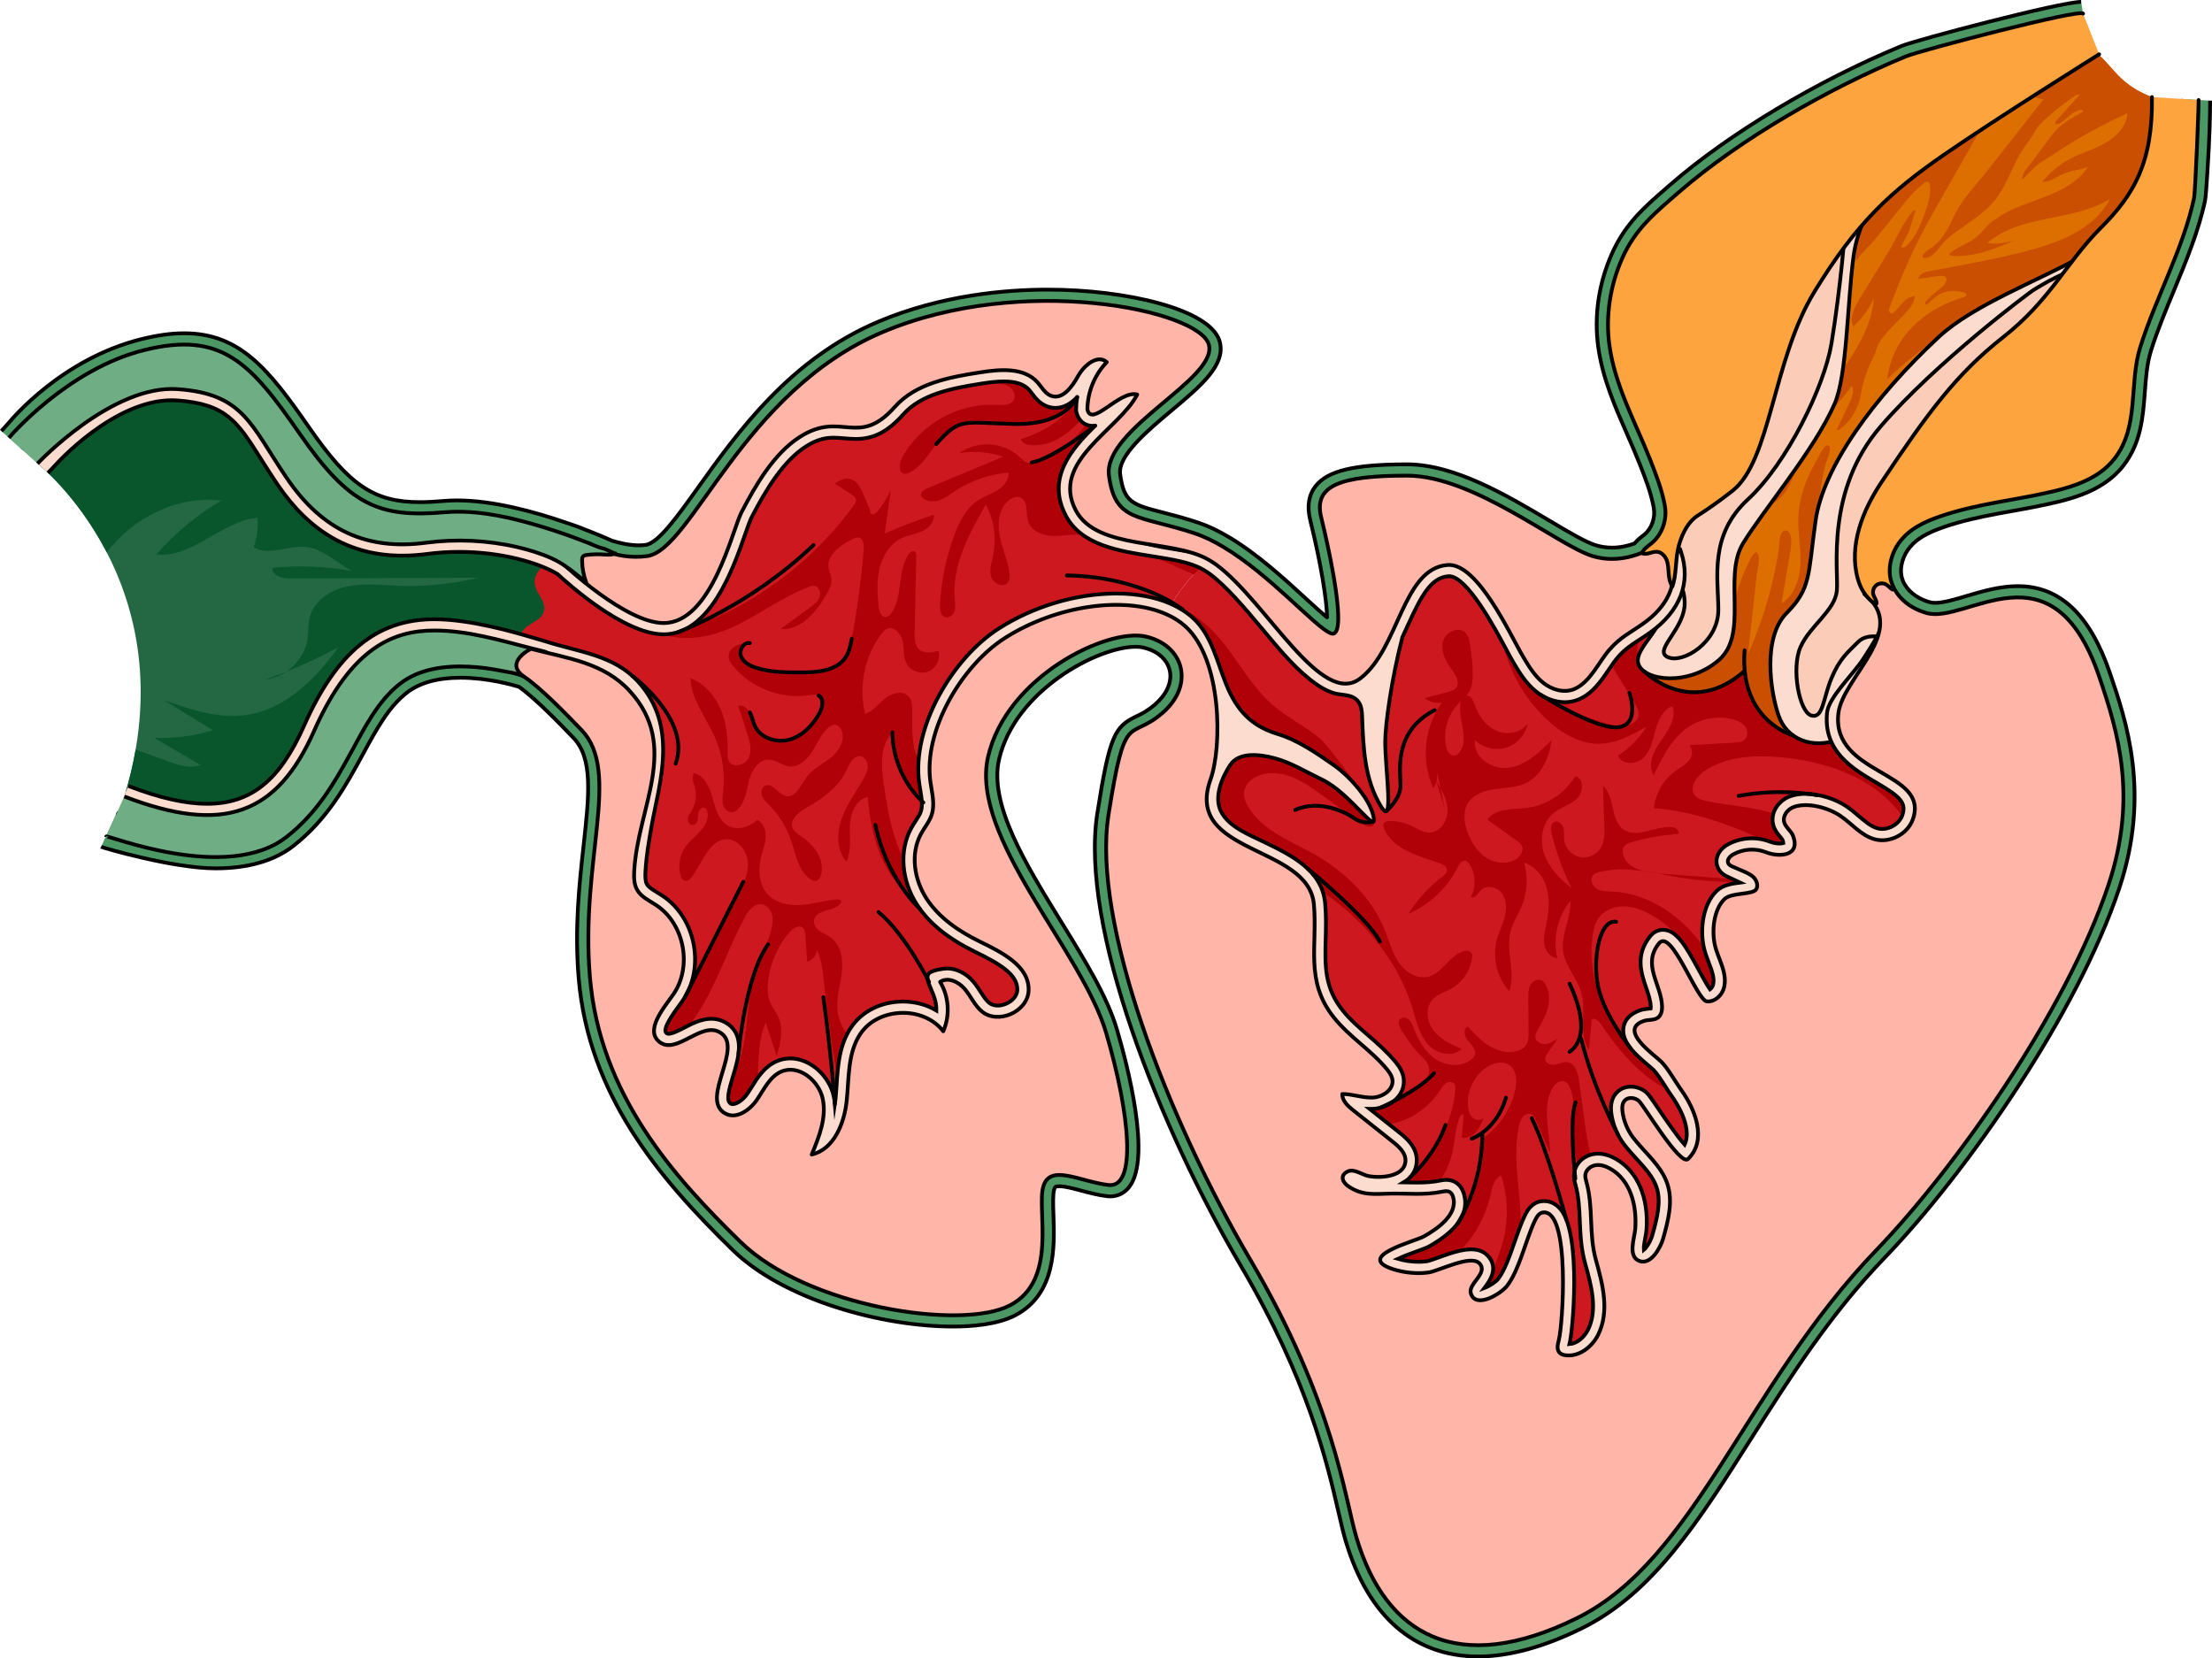
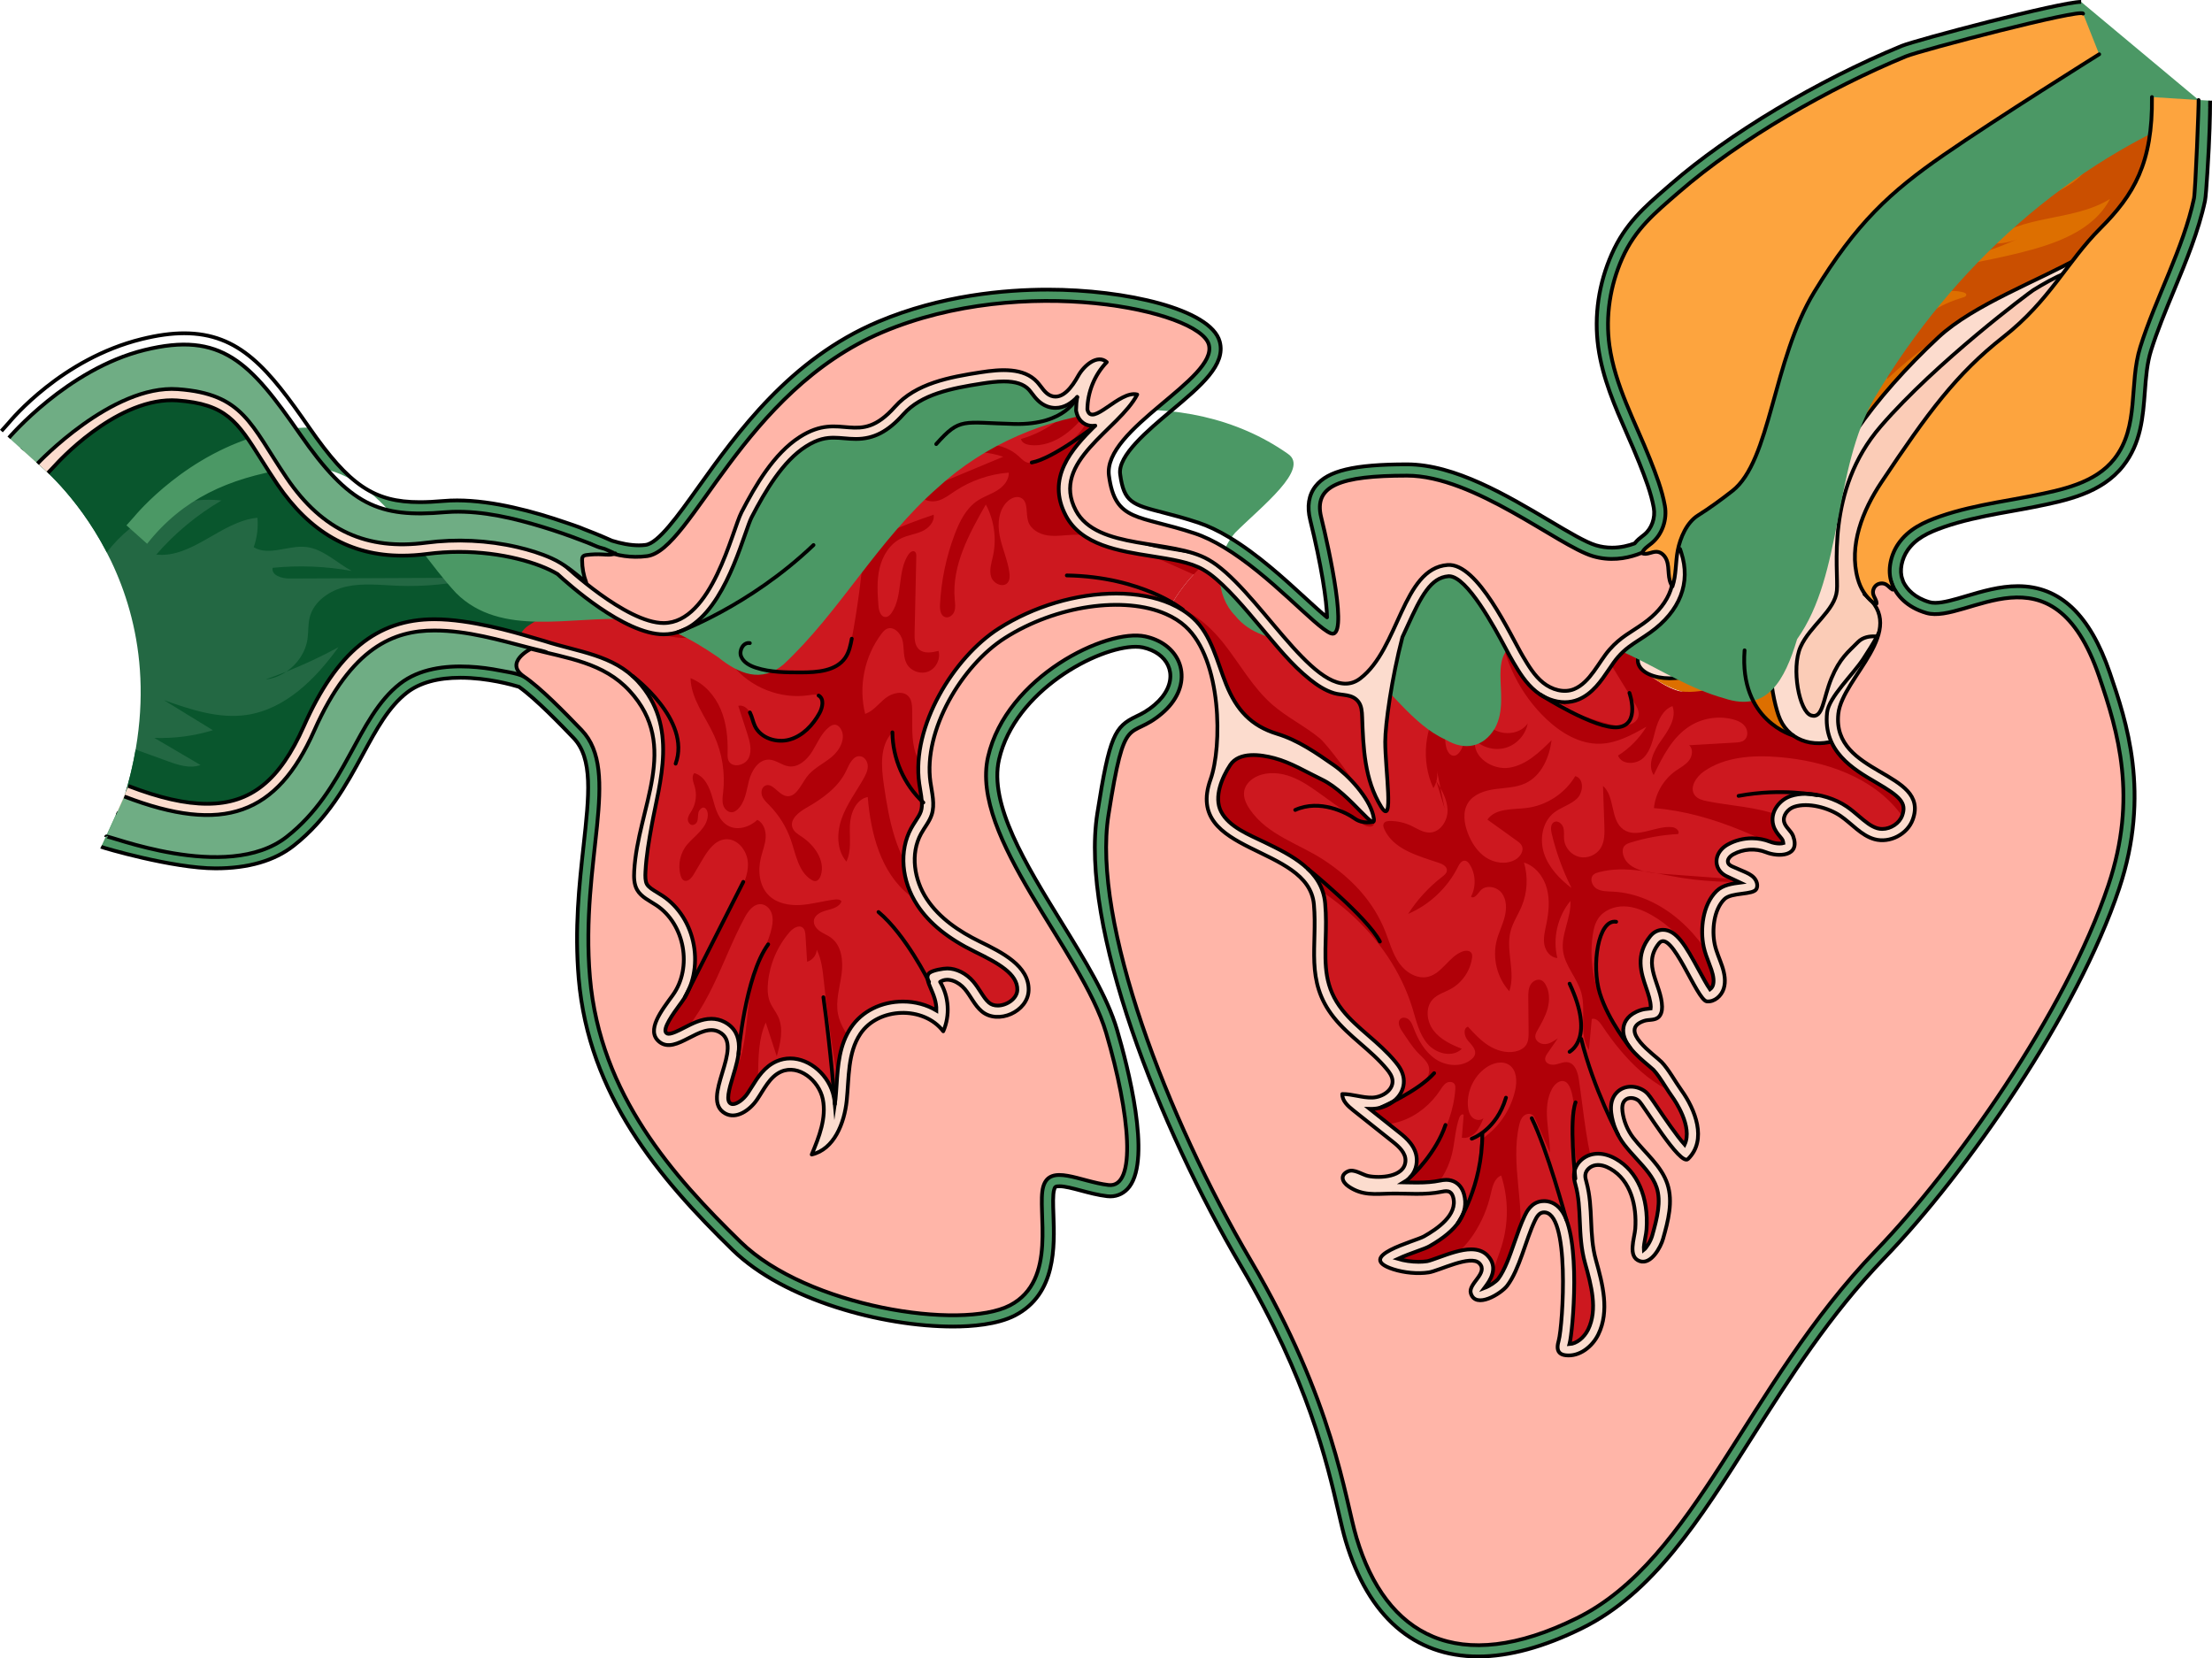
<svg xmlns="http://www.w3.org/2000/svg" version="1.1" id="Layer_1" x="0px" y="0px" width="587.737px" height="440.664px" viewBox="0 0 587.737 440.664" enable-background="new 0 0 587.737 440.664" xml:space="preserve">
  <g>
    <g>
      <g>
        <g>
          <g>
            <path fill="#236843" d="M9.974,123.178c0,0,40.453,31.707,23.068,88.469c8.514,9.999,33.476,12.276,43.117,3.943       c9.641-8.333,20.433-39.268,30.505-41.426c10.072-2.158,33.881,2.747,33.881,2.747l9.404-29.136c0,0-10.911-8.503-27.098-7.424       s-26.449,1.789-37.505-9.537S70.158,96.502,47.311,97.544C24.464,98.586,9.974,123.178,9.974,123.178z" />
            <g>
              <g>
                <path fill="#09562D" d="M76.058,178.486c-1.82,0.725-3.654,1.419-5.506,2.06C72.529,180.332,74.412,179.591,76.058,178.486z" />
                <path fill="#09562D" d="M122.851,140.35c-16.187,1.079-26.449,1.789-37.505-9.537C74.29,119.487,70.158,96.502,47.311,97.544         c-22.847,1.042-37.337,25.633-37.337,25.633s10.413,8.168,18.402,23.625c6.981-9.307,18.807-15.165,30.449-13.806         c-6.493,3.811-12.362,8.684-17.301,14.367c9.615,1.028,17.251-8.836,26.874-9.792c0.242,2.643-0.098,5.338-0.988,7.839         c4.077,2.442,9.278-0.622,13.997-0.06c4.471,0.533,8.134,4.252,12.06,6.367c-6.927-1.256-14.029-1.546-21.032-0.83         c-0.373,1.999,2.442,2.85,4.475,2.841c16.727-0.072,33.453-0.145,50.18-0.217c-7.031,1.709-14.302,2.43-21.532,2.135         c-4.502-0.184-9.07-0.753-13.473,0.208c-4.402,0.961-8.737,3.878-9.812,8.254c-0.451,1.837-0.297,3.767-0.562,5.64         c-0.503,3.548-2.688,6.743-5.654,8.735c4.745-1.891,9.381-4.057,13.865-6.503c-6.069,8.437-14.125,16.499-24.409,17.996         c-7.432,1.082-14.864-1.44-21.951-3.926c4.333,2.663,8.665,5.325,12.998,7.988c-5.024,1.533-10.304,2.225-15.554,2.037         c4.092,2.402,8.183,4.803,12.275,7.205c-2.801,1.031-5.896,0.01-8.702-1.007c-2.848-1.033-5.696-2.065-8.544-3.098         c-0.696,4.011-1.677,8.166-2.994,12.468c8.514,9.999,33.476,12.275,43.117,3.943c9.641-8.333,20.433-39.268,30.505-41.426         c10.072-2.158,33.881,2.747,33.881,2.747l9.404-29.136C149.949,147.774,139.038,139.271,122.851,140.35z" />
              </g>
            </g>
            <path fill="#DD6F00" d="M488.115,141.762c0.296,0-3.253,15.395-3.59,16.754c-0.442,1.781-1.329,3.503-1.584,5.285       c-0.331,2.313-0.045,4.824,0.278,7.122c0.439,3.124,1.366,6.162,1.831,9.283c0.717,4.811,0.253,9.962-2.279,14.115       c-0.31,0.509-0.663,1.013-1.16,1.342c-0.548,0.362-1.224,0.477-1.881,0.504c-3.069,0.123-5.957-1.506-8.272-3.524       c-4.068-3.546-6.915-8.467-7.961-13.761c-2.748,1.845-5.717,3.36-8.822,4.504c-1.358,0.5-2.764,0.933-4.21,0.968       c-1.253,0.03-2.495-0.239-3.696-0.597c-3.258-0.97-6.317-2.604-8.936-4.772c-0.747-0.619-1.529-1.5-1.269-2.435       c2.912-0.764,5.955-0.815,8.941-1.194c2.986-0.378,6.049-1.146,8.354-3.083c3.848-3.234,4.624-8.813,4.588-13.839       c-0.036-5.026-0.563-10.307,1.592-14.848c2.856-6.018,8.475-10.678,12.652-15.765c12.116-14.753,17.626-34.1,18.43-53.174       c0.191-4.524,0.117-9.164-1.431-13.42c-0.597-1.64-1.414-3.238-1.563-4.977c-0.272-3.191,1.739-6.101,3.843-8.514       c7.726-8.861,17.875-15.233,28.156-20.933c8.362-4.636,16.92-8.919,25.643-12.833c2.253-1.011,4.658-2.019,7.107-1.707       c4.311,0.549,6.974,4.775,10.024,7.871c2.108,2.139,4.635,3.864,7.395,5.049c0.973,0.418,2.025,0.805,2.682,1.636       c0.627,0.792,0.781,1.85,0.867,2.857c0.691,8.129-1.733,16.375-6.135,23.244c-4.402,6.869-10.701,12.407-17.736,16.538       c-7.662,4.498-16.257,7.427-23.385,12.826c-7.832,5.932-14.281,13.954-20.687,21.355c-5.299,6.123-10.66,12.407-13.748,19.892       C489.772,129.3,488.842,135.558,488.115,141.762z" />
            <g>
              <path fill="#CA4F00" d="M467.56,137.092c-0.281,0.446-0.499,0.931-0.627,1.471        C467.142,138.072,467.352,137.582,467.56,137.092z" />
              <path fill="#CA4F00" d="M536.596,67.199c-7.725,1.913-15.772,3.337-23.556,4.78c-0.707,0.131-1.426,0.266-2.064,0.597        c-0.638,0.331-1.196,0.893-1.343,1.597c1.847-0.321,3.7-0.603,5.559-0.844c0.709-0.092,1.617-0.073,1.904,0.581        c0.115,0.262,0.088,0.567,0.005,0.841c-0.28,0.919-1.112,1.539-1.872,2.127c-1.175,0.908-2.289,1.894-3.335,2.948        c-0.168,0.169-0.34,0.352-0.395,0.584c-0.055,0.232,0.062,0.521,0.295,0.567c0.234,0.046,0.435-0.155,0.593-0.333        c2.649-2.981,5.441-3.923,9.255-2.974c0.362,0.09,0.8,0.275,0.813,0.648c0.013,0.39-0.445,0.597-0.819,0.705        c-10.25,2.959-18.882,10.628-20.206,21.711c7.05-6.692,14.98-12.449,23.504-17.121c0.55-0.448,1.092-0.908,1.656-1.335        c7.127-5.398,15.723-8.327,23.385-12.826c7.036-4.13,13.334-9.668,17.736-16.538s6.826-15.115,6.135-23.244        c-0.086-1.007-0.24-2.065-0.867-2.857c-0.657-0.831-1.709-1.218-2.682-1.636c-2.76-1.185-5.286-2.91-7.395-5.049        c-2.266-2.299-4.319-5.22-6.992-6.796c-1.951,0.837-3.895,1.691-5.899,2.387c-5.48,1.901-11.323,2.59-16.874,4.235        c-4.385,2.189-8.723,4.469-13.009,6.845c-0.333,0.185-0.665,0.372-0.997,0.558c-9.653,7.75-16.503,19.441-22.659,30.521        c-2.009,3.617-4.088,7.66-3.181,11.697c-0.179-0.798,3.917-4.787,4.534-5.542c1.511-1.847,3.023-3.695,4.534-5.542        c2.773-3.389,5.397-7.163,8.884-9.857c0.291-0.225,0.658-0.452,1.004-0.326c0.361,0.131,0.489,0.57,0.541,0.95        c0.337,2.486-0.483,4.969-1.329,7.33c-1.131,3.156-2.407,6.404-4.858,8.691c-0.406,0.379-1.096,0.713-1.451,0.287        c0.676-1.599,1.762-3.063,2.293-4.703c0.517-1.594,0.94-3.249,1.461-4.855c-0.223-0.212-0.576,0.033-0.774,0.269        c-2.657,3.172-4.346,7.337-6.507,10.87c-2.507,4.098-5.013,8.197-7.52,12.295c-1.361,2.225-2.762,4.936-1.675,7.307        c2.359-2.099,4.25-4.72,5.499-7.621c-0.715,8.994-6.338,16.449-11.817,23.837c-2.992,9.023-7.385,17.508-13.417,24.854        c-0.709,0.864-1.462,1.715-2.234,2.563c-0.984,2.23-1.944,4.47-2.897,6.71c1.278-2.03,3.899-3.245,5.685-5.029        c2.088-2.086,3.035-5.015,4.136-7.754c1.643-4.085,3.78-7.97,6.339-11.552c2.586-3.621,5.823-6.613,8.34-10.256        c0.73,1.428,0.035,3.139-0.657,4.586c-1.139,2.381-2.279,4.762-3.418,7.143c0.274,0.135,0.597-0.022,0.851-0.19        c2.804-1.858,5.101-5.868,5.591-9.18c0.36-2.437,1.076-4.805,2.002-7.084c0.48-1.181,1.018-2.337,1.592-3.475        c0.471-0.934,0.626-2.1,1.108-2.925c1.905-3.261,4.93-5.686,7.45-8.499c1.078-1.204,2.114-2.597,2.206-4.21        c-1.221,0.023-2.3,0.804-3.141,1.69c-0.841,0.886-1.542,1.913-2.496,2.675c-0.134,0.107-0.281,0.212-0.451,0.238        c-0.363,0.055-0.69-0.284-0.756-0.645c-0.066-0.361,0.058-0.727,0.186-1.07c3.155-8.46,6.708-16.544,11.203-24.462        c4.014-7.072,8.029-14.144,12.043-21.215c1.405-2.474,2.848-4.997,4.98-6.88c3.361-2.968,8.333-3.985,12.589-2.574        c-5.01,6.367-10.02,12.734-15.03,19.101c-2.814,3.576-6.562,7.392-8.538,11.514c-1.686,3.518-2.947,6.5-6.333,8.878        c-0.749,0.526-1.566,1.016-2.052,1.792c-0.071,0.114-0.136,0.239-0.136,0.373c0.001,0.464,0.669,0.56,1.115,0.429        c2.086-0.612,2.935-2.352,4.243-3.872c1.161-1.349,2.755-2.455,4.201-3.51c3.235-2.361,6.755-4.476,9.363-7.574        c3.027-3.597,4.47-8.23,6.764-12.333c0.949-1.697,2.159-3.159,3.231-4.765c0.731-1.095,1.166-2.225,2.089-3.19        c2.724-2.847,6.058-5.411,9.27-7.679c0.419-0.296,0.956-0.597,1.413-0.364c-2.036,2.257-4.072,4.515-6.109,6.772        c-0.202,0.224-0.418,0.526-0.289,0.799c0.175,0.372,0.736,0.241,1.086,0.025c1.968-1.216,3.497-3.395,5.797-3.642        c0.122-0.013,0.263-0.014,0.347,0.077c0.166,0.179-0.065,0.448-0.274,0.574c-2.989,1.81-5.647,3.101-7.813,5.938        c-2.343,3.067-4.581,6.213-6.951,9.26c-0.563,0.724-1.032,1.575-1.048,2.492c0.285,0.028,0.527-0.196,0.72-0.409        c1.662-1.838,2.984-3.223,5.097-4.503c2.447-1.482,4.779-3.159,7.233-4.637c4.818-2.903,9.795-5.542,14.902-7.9        c-0.186,4.701-4.907,7.803-9.263,9.58c-2.569,1.048-5.237,1.98-7.578,3.498c-1.062,0.689-2.067,1.518-3.061,2.3        c-0.316,0.248-2.653,2.791-2.733,2.774c1.317,0.28,2.623-0.42,3.788-1.094c1.325-0.767,2.485-1.21,3.953-1.646        c0.793-0.236,4.186-0.717,4.589-1.364c-3.556,5.703-10.645,7.827-16.943,10.173c-2.979,1.11-5.914,2.49-8.465,4.406        c-2.182,1.638-3.344,3.915-5.838,5.323c-1.831,1.033-3.798,1.852-5.459,3.141c-0.138,0.107-0.287,0.246-0.275,0.42        c0.017,0.255,0.34,0.348,0.595,0.37c6.099,0.516,11.998-2.007,17.598-4.476c-2.533,1.092-5.365,1.477-8.098,1.103        c8.99-7.793,22.632-5.544,32.576-11.709C556.196,61.415,545.943,64.885,536.596,67.199z" />
-               <path fill="#CA4F00" d="M495.764,116.678c-0.111,0.152-0.234,0.292-0.344,0.445c-5.397,7.536-8.617,16.375-11.773,25.09        c-0.454-4.147-0.393-8.348,0.159-12.483c0.283-2.118,0.695-4.219,1.233-6.287c0.308-1.185,1.705-3.767,0.932-4.934        c-0.793-1.197-2.614,2.605-2.919,3.127c-0.958,1.638-1.844,3.32-2.605,5.059c-1.463,3.342-2.462,6.903-2.622,10.562        c-0.18,4.115,0.697,8.218,0.571,12.334c-0.126,4.117-1.54,8.563-5.046,10.725c0.801-4.697,1.602-9.394,2.402-14.091        c0.202-1.182,0.415-3.661-0.325-4.706c-0.774-1.093-1.892-0.479-2.306,0.726c-0.388,1.132-0.317,2.591-0.499,3.775        c-0.497,3.223-1.139,6.424-1.922,9.589c-1.542,6.232-3.634,12.329-6.249,18.193c0.516-4.68,1.032-9.36,1.548-14.039        c0.252-2.285,0.504-4.571,0.756-6.856c0.166-1.505,1.001-4.25,0.367-5.7c-0.783-1.789-2.493,2.285-2.754,2.811        c-0.866,1.748-1.609,3.556-2.223,5.406c-0.615,1.851-1.101,3.744-1.452,5.662c-0.181,0.986-1.163,4.376-0.616,5.225        c-1.102-1.711-1.464-3.869-1.655-6.102c-0.163,4.518-1.164,9.204-4.563,12.06c-2.304,1.937-5.367,2.704-8.354,3.083        c-2.986,0.379-6.03,0.43-8.941,1.194c-0.26,0.935,0.522,1.816,1.269,2.435c2.618,2.169,5.677,3.802,8.936,4.772        c1.201,0.358,2.443,0.627,3.696,0.597c1.446-0.035,2.853-0.468,4.21-0.968c3.106-1.144,6.074-2.659,8.822-4.504        c1.046,5.294,3.893,10.216,7.961,13.761c2.315,2.018,5.203,3.647,8.272,3.524c0.657-0.026,1.332-0.141,1.881-0.504        c0.498-0.329,0.85-0.833,1.16-1.342c2.532-4.153,2.995-9.304,2.279-14.115c-0.465-3.12-1.392-6.158-1.831-9.282        c-0.323-2.298-0.609-4.809-0.278-7.122c0.255-1.782,1.142-3.504,1.584-5.285c0.337-1.359,3.886-16.754,3.59-16.754        c0.727-6.204,1.657-12.462,4.04-18.235C493.144,121.128,494.384,118.864,495.764,116.678z" />
            </g>
            <path fill="#FBCCB7" d="M499.491,174.81c-4.369,0.624-7.723,4.245-9.866,8.103c-2.143,3.858-3.469,8.157-5.914,11.831       c-0.324,0.487-0.708,0.992-1.268,1.163c-0.847,0.258-1.7-0.343-2.349-0.946c-7.393-6.874-8.8-19.279-3.134-27.634       c1.471-2.17,3.347-4.076,4.53-6.416c2.088-4.129,1.755-8.997,1.958-13.62c0.465-10.588,4.075-21.019,10.256-29.628       c1.346-1.876,2.81-3.664,4.295-5.432c10.887-12.96,20.143-20.086,33.29-30.747c3.827-3.103,14.66-9.617,19.388-11.004       c1.526-0.447-0.142-1.583,0,0c0.051,0.565-0.229,1.101-0.505,1.597c-7.261,13.058-17.435,24.208-26.925,35.748       s-18.538,23.896-22.913,38.182c-0.957,3.125-1.687,6.398-1.31,9.645c0.319,2.744,1.414,5.334,2.005,8.033       c0.834,3.81,0.642,7.839-0.553,11.552c-0.539,1.676-1.952,3.613-3.613,3.029" />
            <path fill="#FBCCB7" d="M443.105,161.592c0.196,1.963,0.378,4.028-0.411,5.836c-1.007,2.31-3.443,3.82-4.23,6.215       c-0.227,0.691-0.289,1.496,0.107,2.107c0.492,0.761,1.498,0.967,2.397,1.075c5.369,0.646,11.521-0.159,14.874-4.402       c2.152-2.723,2.732-6.363,2.81-9.833c0.078-3.469-0.266-6.975,0.35-10.39c0.92-5.103,1.953-9.404,4.966-13.777       c2.439-3.54,5.396-6.69,8.032-10.085c7.317-9.424,12.066-20.632,15.234-32.135s4.82-23.359,6.465-35.176       c0.132-0.948,0.262-1.93-0.007-2.849c-0.268-0.919-1.049-1.761-2.006-1.78c-0.689-0.014-1.311,0.384-1.873,0.782       c-4.572,3.238-8.333,7.495-11.687,11.984c-6.62,8.862-11.814,18.788-15.32,29.279c-1.698,5.081-3.016,10.325-5.433,15.105       c-2.294,4.536-5.538,8.57-7.533,13.245c-1.077,2.523-1.773,5.197-2.894,7.701c-1.271,2.839-3.07,5.417-4.345,8.255       c-1.361,3.029-1.732,5.798-0.869,8.948C442.604,154.883,442.772,158.262,443.105,161.592z" />
            <path fill="#CD181F" d="M323.032,147.233c-0.935-0.551-1.858-1.053-2.765-1.487c-15.608-7.465-27.95-5.658-30.023-14.929       c-2.073-9.271,19.373-23.72,23.69-36.181c4.317-12.461-64.824-6.084-93.6,10.103s-35.971,46.043-44.605,52.159       c-4.402,3.117-10.482,0.692-14.718-1.502c-4.187-2.168-9.283-8.443-14.12-6.494c-1.636,0.659-3.141,1.742-4.073,3.241       c-2.786,4.481,2.978,6.896,1.596,10.632c-1.045,2.825-5.419,2.822-6.286,6.552c-1.542,6.632,5.625,8.622,9.973,11.258       c9.552,5.79,15.06,15.243,16.933,26.127c1.275,7.411,1.073,15.039,0.263,22.489c-3.597,33.094,1.799,51.799,31.295,87.41       c29.496,35.612,61.151,27.338,70.144,24.82s3.237-26.979,7.554-32.734c4.317-5.755,14.748,2.518,19.424-11.871       c4.676-14.388-22.662-43.885-35.971-74.101c-13.309-30.216,11.87-50,30.935-55.185c9.857-2.681,15.67-2.737,19.637-0.928       C311.448,158.782,316.543,152.324,323.032,147.233z" />
            <path fill="#B00008" d="M184.253,219.185c-0.81,0.264-1.565-0.709-1.493-1.557s0.634-1.559,1.064-2.295       c1.102-1.887,1.383-4.235,0.757-6.329c-0.359-1.202-0.952-2.652-0.102-3.575c2.777,0.766,4.091,3.885,4.853,6.663       s1.593,5.922,4.111,7.321c2.477,1.376,5.731,0.393,7.784-1.561c1.651,0.823,2.328,2.886,2.211,4.727       c-0.116,1.841-0.844,3.58-1.279,5.372c-0.839,3.453-0.43,7.477,2.1,9.973c2.163,2.134,5.436,2.739,8.468,2.55       c3.032-0.19,5.979-1.061,8.993-1.443c0.678-0.086,1.504-0.081,1.873,0.494c-0.562,1.466-2.341,1.958-3.861,2.35       c-1.52,0.392-3.282,1.173-3.478,2.731c-0.142,1.125,0.653,2.171,1.581,2.822c0.929,0.651,2.019,1.046,2.936,1.713       c2.879,2.094,3.318,6.226,2.831,9.753c-0.487,3.527-1.632,7.082-0.942,10.574c1.244,6.29,8.166,10.941,7.615,17.329       c-0.255,2.959-2.122,5.499-3.931,7.855c-0.438,0.57-1.12,1.206-1.769,0.898c-0.449-0.213-0.593-0.77-0.685-1.258       c-2.115-11.173-3.788-22.43-5.013-33.736c-0.303-2.793-0.598-5.66-1.859-8.17c-0.091,1.448-1.17,2.782-2.568,3.173       c-0.144-2.321-0.289-4.641-0.433-6.962c-0.047-0.747-0.134-1.58-0.704-2.066c-1.048-0.893-2.618,0.116-3.519,1.157       c-3.222,3.723-5.256,8.459-5.736,13.359c-0.175,1.788-0.138,3.648,0.56,5.302c0.571,1.353,1.552,2.496,2.162,3.832       c1.488,3.261,0.559,7.06-0.392,10.516c-0.975-2.994-1.95-5.989-2.925-8.983c-3.879,8.538,0.018,19.383-4.783,27.438       c-0.354,0.593-0.783,1.189-1.417,1.464c-1.203,0.522-2.584-0.335-3.361-1.392c-1.714-2.331-1.71-5.542-0.936-8.33       c0.774-2.788,2.219-5.338,3.215-8.055c2.959-8.078,1.812-17.196,4.651-25.317c1.298-3.712,3.409-7.148,4.223-10.994       c0.268-1.264,0.386-2.606-0.028-3.83s-1.463-2.301-2.749-2.426c-2.003-0.194-3.474,1.782-4.427,3.554       c-3.166,5.885-5.504,12.176-8.427,18.185c-2.923,6.009-6.528,11.848-11.688,16.094c-1.51,1.243-3.711,2.352-5.3,1.213       c-1.148-0.823-1.35-2.522-0.863-3.848c0.488-1.326,1.505-2.375,2.467-3.409c9.129-9.813,15.506-21.809,21.776-33.654       c1.517-2.867,3.078-5.917,2.902-9.155s-2.834-6.575-6.059-6.229c-2.77,0.297-4.578,2.958-5.997,5.356       c-0.791,1.338-1.583,2.675-2.374,4.013c-0.572,0.967-1.614,2.085-2.605,1.555c-0.457-0.244-0.682-0.769-0.829-1.266       c-0.834-2.818-0.156-6.037,1.746-8.279c1.959-2.309,5.357-4.454,5.469-7.8c0.049-1.46-1.038-2.942-2.233-1.263       C185.026,216.478,186.051,218.599,184.253,219.185z" />
            <path fill="#B00008" d="M221.781,128.489c1.492,0.957,2.985,1.914,4.477,2.871c0.464,0.298,0.961,0.638,1.122,1.165       c0.209,0.687-0.231,1.387-0.655,1.966c-8.241,11.229-19.045,20.565-31.35,27.09c-7.241,3.84-15.641,6.758-23.55,4.605       c6.119,4.863,15.128,3.856,22.281,0.704c7.152-3.152,13.424-8.126,20.725-10.916c0.512-0.196,1.058-0.383,1.598-0.291       c1.232,0.212,1.772,1.826,1.338,2.998c-0.435,1.172-1.496,1.975-2.506,2.712c-2.636,1.923-5.271,3.847-7.907,5.77       c5.581,0.391,9.832-4.818,12.511-9.729c0.59-1.082,1.173-2.251,1.079-3.48c-0.077-1.008-0.603-1.93-0.776-2.926       c-0.616-3.547,3.13-6.159,6.342-7.785c0.529-0.268,1.112-0.543,1.691-0.417c1.21,0.264,1.395,1.895,1.296,3.13       c-0.639,7.969-1.701,15.905-3.18,23.762c-0.331,1.758-0.705,3.567-1.715,5.043c-2.437,3.56-7.461,3.915-11.776,3.917       c-4.026,0.001-8.129-0.009-11.96-1.246c-1.632-0.527-3.333-1.416-3.955-3.014c-0.622-1.598,0.635-3.848,2.32-3.528       c-2.676-0.245-6.165,1.418-5.594,4.044c0.15,0.692,0.576,1.289,1.018,1.842c4.762,5.962,12.819,9.106,20.361,7.944       c0.836-0.129,1.744-0.295,2.487,0.109c1.533,0.834,1.073,3.154,0.229,4.681c-1.745,3.158-4.42,6.002-7.887,7.002       c-3.467,1-7.732-0.34-9.271-3.604c-0.546-1.157-0.731-2.464-1.329-3.594c-0.598-1.131-1.849-2.101-3.08-1.754       c0.784,2.422,1.569,4.845,2.353,7.267c0.697,2.152,1.382,4.562,0.404,6.602c-0.977,2.041-4.448,2.737-5.362,0.667       c-0.278-0.63-0.251-1.346-0.233-2.035c0.101-3.94-0.295-7.961-1.838-11.588c-1.542-3.627-4.338-6.837-8.011-8.267       c0.15,5.574,4.009,10.245,6.308,15.325c2.109,4.659,2.934,9.892,2.36,14.974c-0.129,1.146-0.325,2.331,0.012,3.434       s1.416,2.086,2.547,1.862c0.459-0.091,0.862-0.363,1.21-0.675c2.088-1.872,2.388-4.958,3.086-7.674       c0.698-2.716,2.569-5.718,5.371-5.601c1.841,0.077,3.372,1.525,5.197,1.78c2.609,0.365,4.899-1.777,6.283-4.019       s2.39-4.839,4.48-6.443c0.451-0.346,0.986-0.648,1.553-0.603c0.636,0.051,1.162,0.533,1.495,1.077       c1.5,2.449-0.198,5.678-2.411,7.509c-2.213,1.83-4.999,3.051-6.675,5.384c-1.545,2.151-2.905,5.554-5.488,4.968       c-2.118-0.481-3.628-3.712-5.55-2.702c-0.919,0.483-1.123,1.777-0.743,2.743s1.179,1.693,1.907,2.432       c2.569,2.607,4.545,5.796,5.736,9.257c1.312,3.81,1.979,8.363,5.385,10.517c0.335,0.212,0.713,0.399,1.108,0.372       c0.747-0.05,1.229-0.815,1.452-1.53c1.213-3.889-1.633-7.957-5.022-10.217c-0.989-0.66-2.111-1.319-2.512-2.438       c-0.794-2.216,1.657-4.133,3.703-5.297c4.29-2.439,8.563-5.47,10.628-9.952c0.791-1.716,1.823-3.99,3.695-3.734       c1.182,0.162,1.963,1.428,1.978,2.621s-0.545,2.311-1.132,3.35c-1.98,3.503-4.447,6.775-5.798,10.565       c-1.351,3.791-1.37,8.397,1.254,11.448c1.399-2.91,0.801-6.328,0.922-9.554c0.121-3.227,1.573-6.986,4.743-7.598       c0.803,9.641,3.407,19.945,10.955,25.997c1.363,1.093,3.834,1.76,4.483,0.137c0.455-1.138-0.545-2.286-1.394-3.17       c-6.561-6.834-8.393-16.808-9.756-26.183c-0.704-4.844-1.135-10.447,2.265-13.968c0.046,6.986,3.094,13.902,8.221,18.649       c1.596-1.682,1.576-4.364,0.841-6.563c-0.735-2.199-2.058-4.162-2.822-6.352c-1.318-3.781-0.876-7.911-0.986-11.914       c-0.032-1.149-0.142-2.381-0.874-3.267c-1.463-1.772-4.398-1.07-6.202,0.354s-3.241,3.435-5.408,4.198       c-1.842-7.278-0.19-15.36,4.36-21.332c0.371-0.487,0.777-0.974,1.327-1.243c1.846-0.904,3.855,1.179,4.276,3.191       c0.421,2.012,0.087,4.224,1.063,6.033c1.059,1.963,3.68,2.912,5.75,2.081c2.07-0.83,3.309-3.327,2.718-5.477       c-1.77,0.446-3.884,0.812-5.221-0.432c-1.132-1.053-1.177-2.799-1.143-4.344c0.15-6.778,0.3-13.555,0.45-20.333       c0.01-0.459-0.016-0.996-0.391-1.262c-0.57-0.405-1.32,0.183-1.707,0.766c-2.976,4.489-1.418,10.9-4.39,15.392       c-0.393,0.594-0.948,1.186-1.66,1.206c-1.287,0.036-1.797-1.635-1.898-2.919c-0.267-3.379-0.485-6.823,0.308-10.118       c0.794-3.295,2.761-6.472,5.826-7.917c1.737-0.819,3.707-1.038,5.457-1.831s3.359-2.496,3.071-4.395       c-4.404,1.479-8.745,3.145-13.007,4.994c0.551-3.932,1.102-7.865,1.653-11.797c-0.141,1.003-3.455,6.491-4.452,6.639       c-1.507,0.225-0.772-0.571-1.432-1.897C229.091,131.184,227.864,124.319,221.781,128.489z" />
            <path fill="#B00008" d="M306.958,148.112c-7.021-3.126-14.359-6.317-22.038-5.997c-2.219,0.092-4.452,0.479-6.647,0.14       c-2.195-0.339-4.436-1.618-5.093-3.74c-0.672-2.17,0.123-5.241-1.922-6.23c-1.078-0.521-2.395-0.028-3.313,0.74       c-2.588,2.165-2.978,6.044-2.325,9.354c0.653,3.31,2.134,6.432,2.581,9.776c0.122,0.912,0.138,1.927-0.435,2.647       c-1.182,1.486-3.817,0.315-4.403-1.492s0.082-3.744,0.486-5.6c0.998-4.586,0.307-9.519-1.913-13.654       c-4.455,7.798-9.051,16.238-8.262,25.184c0.095,1.072,0.262,2.183-0.091,3.2c-0.353,1.016-1.45,1.875-2.471,1.535       c-1.218-0.406-1.413-2.026-1.348-3.308c0.324-6.416,1.66-12.779,3.942-18.784c1.289-3.392,3.016-6.833,6.036-8.843       c1.638-1.091,3.559-1.689,5.23-2.73c1.671-1.041,3.157-2.755,3.06-4.721c-5.104,0.39-10.101,2.114-14.36,4.954       c-1.354,0.903-2.665,1.931-4.215,2.426c-1.55,0.495-3.45,0.325-4.52-0.9c-0.811-0.628,0.281-1.807,1.228-2.202       c6.798-2.833,13.595-5.666,20.393-8.499c-3.717-1.264-7.747-1.599-11.622-0.966c4.611-3.41,11.64-3.005,15.829,0.912       c0.789,0.738,1.603,1.636,2.682,1.676c0.589,0.021,1.151-0.227,1.688-0.471c3.251-1.476,6.537-2.984,9.31-5.232       c2.774-2.248,5.024-5.352,5.507-8.889c-2.134,2.547-4.298,5.123-6.996,7.063s-6.031,3.207-9.328,2.787       c-1.008-0.128-2.176-0.6-2.34-1.602c7.046-1.998,13.268-6.766,17.03-13.05c-3.185,3.612-6.634,7.393-11.27,8.697       c-7.684,2.161-16.675-3.051-23.55,1.004c-4.938,2.913-6.732,9.645-11.829,12.27c-0.407,0.209-0.853,0.393-1.308,0.345       c-1.675-0.175-1.525-2.702-0.733-4.189c4.766-8.952,14.982-14.702,25.108-14.131c1.729,0.098,3.901,0.134,4.672-1.417       c0.554-1.113-0.042-2.532-1.041-3.272c-0.999-0.74-2.289-0.949-3.528-1.049c-5.337-0.433-11.26,0.579-15.603-2.553       c2.448-3.825,7.094-5.543,11.483-6.713c12.543-3.342,24.655-4.589,37.343-1.328c2.722,0.7,5.572,1.681,7.295,3.902       c2.092,2.698,1.938,6.624,0.512,9.727c-1.426,3.103-3.914,5.569-6.349,7.962c-3.284,3.227-6.568,6.453-9.851,9.68       c-1.218,1.197-2.469,2.442-3.1,4.029c-1.696,4.266,1.9,9.026,6.142,10.78c4.242,1.754,9.006,1.563,13.515,2.427       c4.975,0.954,9.578,3.206,13.723,6.07c3.224,2.228,10.01,6.49,11.583,10.182c1.643,3.857-5.536,0.566-7.369-0.246       C318.423,153.23,312.693,150.666,306.958,148.112z" />
            <path fill="#CD181F" d="M521.772,199.086c-1.074-2.214-2.57-4.476-3.375-6.786c-0.987-2.835-1.207-5.162-4.238-6.689       c-2.611-1.315-5.712-1.259-8.582-0.703c-3.955,0.767-7.732,2.436-10.962,4.842c-1.333,0.993-2.793,1.977-3.83,3.284       c-0.932,1.174-1.675,2.539-2.917,3.428c-1.242,0.89-2.841,1.172-4.366,1.067c-1.525-0.104-3-0.565-4.451-1.046       c-2.523-0.836-5.066-1.767-7.186-3.371c-0.669-0.506-1.289-1.074-1.891-1.658c-1.553-1.507-3.003-3.141-4.113-4.999       c-0.722-1.208-1.296-2.513-1.638-3.88c-0.163-0.65-0.163-1.365-0.366-1.997c-0.173-0.54-0.48-1.052-0.658-1.605       c-0.041-0.129-1.865,1.356-1.985,1.447c-0.759,0.573-1.579,1.063-2.432,1.484c-1.68,0.829-3.485,1.386-5.309,1.798       c-1.374,0.31-2.776,0.545-4.184,0.512c-3.736-0.087-7.168-2.034-10.197-4.223c-0.517-0.374-1.035-0.762-1.43-1.264       c-2.575-3.262,0.02-6.803,2.58-9.001c1.784-1.531,2.49-3.008,3.272-5.315c0.874-2.578,0.959-5.84-1.124-7.592       c-1.667-1.403-4.213-1.298-6.165-0.33c-1.868,0.927-2.931,2.551-4.527,3.779c-1.247,0.96-2.831,1.752-4.171,2.614       c-10.432,6.707-26.978-19.656-43.525-19.297c-16.547,0.36-19.615,23.139-23.69,29.526c-3.838,6.015-22.125-16.953-37.28-25.88       c-6.489,5.092-11.584,11.549-14.716,19.378c3.706,1.69,5.802,5.007,8.06,9.35c4.676,8.993-2.518,58.273,9.353,97.482       s39.928,105.755,53.891,123.741s61.577-14.748,95.75-58.993C509.54,293.949,526.087,207.982,521.772,199.086z" />
            <path fill="#B00008" d="M409.449,184.753c5.76,3.487,12.039,6.113,18.566,7.766c2.884,0.73,7.095,0.402,7.381-2.559       c0.112-1.155-0.518-2.237-1.124-3.226c-2.355-3.843-4.71-7.685-7.064-11.528c-0.429-0.699-0.874-1.466-0.791-2.282       c0.086-0.848,0.719-1.529,1.35-2.103c2.691-2.448,5.975-4.24,9.49-5.177c-2.867,4.577-3.408,10.886,1.026,13.97       c2.014,1.401,6.042,3.901,8.484,4.141c6.004,0.591,13.654-1.695,17.142-6.701c-1.087,7.791,4.64,14.166,9.219,16.889       c4.579,2.723,6.842-0.271,12.156,0.107c2.344,0.167,4.741,0.346,6.893,1.29c1.855,0.814,3.423,2.152,4.962,3.471       c4.719,4.046,9.438,8.091,14.156,12.137c1.535,1.316,3.119,2.697,3.926,4.551c0.807,1.854,0.585,4.323-1.052,5.51       c-1.583,1.148-3.886,0.687-5.463-0.47c-1.577-1.156-2.638-2.863-3.822-4.419c-7.379-9.703-20.045-13.941-32.193-14.944       c-6.872-0.568-14.242-0.139-19.919,3.776c-2.113,1.458-4.016,4.385-2.429,6.403c0.747,0.95,2.017,1.288,3.201,1.529       c6.473,1.318,13.24,1.481,19.393,3.886c6.153,2.405,11.795,7.948,11.526,14.548c-14.213-7.583-28.947-15.325-45.008-16.585       c0.393-3.915,2.55-7.619,5.761-9.893c1.224-0.867,2.617-1.559,3.544-2.738c0.927-1.179,1.187-3.086,0.061-4.076       c4.089-0.238,8.177-0.476,12.266-0.714c0.824-0.048,1.703-0.116,2.355-0.621c1.068-0.828,1.039-2.564,0.238-3.652       c-0.801-1.088-2.14-1.64-3.454-1.956c-3.765-0.907-7.883-0.239-11.169,1.81c-4.662,2.908-7.279,8.116-9.668,13.064       c-1.783-2.827,0.049-6.492,1.995-9.21c1.946-2.718,4.152-5.987,3.005-9.127c-2.535,0.934-3.803,3.744-4.517,6.35       c-0.715,2.606-1.236,5.451-3.152,7.356s-5.842,1.971-6.799-0.556c3.059-1.928,5.663-4.571,7.545-7.658       c-3.841,2.163-7.877,4.382-12.283,4.513c-5.344,0.159-10.322-2.817-14.22-6.477c-7.037-6.608-11.589-15.804-12.574-25.408       c3.983,2.545,5.393,7.563,7.716,11.679c2.88,5.103,7.562,9.164,13.02,11.295" />
            <path fill="#B00008" d="M381.596,207.447c1.466,2.423,2.976,4.994,3.03,7.826c0.054,2.831-1.954,5.912-4.785,5.954       c-1.763,0.027-3.311-1.068-4.906-1.818c-1.728-0.813-3.633-1.247-5.543-1.264c-0.664-0.006-1.454,0.117-1.741,0.715       c-0.213,0.442-0.054,0.969,0.143,1.418c2.363,5.388,8.94,7.139,14.521,8.999c1.006,0.335,2.2,0.971,2.135,2.029       c-0.045,0.725-0.688,1.246-1.264,1.689c-3.548,2.724-6.617,6.07-9.023,9.841c5.678-2.437,10.444-6.935,13.206-12.462       c0.401-0.802,0.992-1.765,1.883-1.668c0.563,0.061,0.976,0.548,1.278,1.028c1.588,2.522,1.713,5.898,0.315,8.531       c0.839,0.697,1.752-0.7,2.446-1.541c1.405-1.701,4.394-1.181,5.727,0.578s1.329,4.21,0.779,6.347       c-0.55,2.137-1.574,4.129-2.121,6.267c-1.195,4.674,0.11,9.911,3.359,13.477c1.729-5.086-1.025-10.796,0.343-15.992       c0.61-2.316,1.996-4.341,2.921-6.55c1.533-3.658,1.758-7.849,0.626-11.65c3.076,0.935,5.27,3.828,6.096,6.935       s0.477,6.406-0.177,9.554c-0.364,1.751-0.823,3.545-0.509,5.306c0.314,1.761,1.668,3.491,3.455,3.561       c-1.285-5.224,0.048-11.024,3.484-15.164c0.232,4.536-2.599,8.904-1.952,13.399c0.576,3.998,3.775,7.147,4.845,11.043       c1.368,4.983-0.814,10.854,2.017,15.177c0.252-2.75,0.504-5.499,0.756-8.249c1.099-0.343,2.066,0.765,2.701,1.725       c5.915,8.934,13.93,17.401,24.411,19.623c0.095-2.093-2.125-3.422-3.983-4.389c-7.158-3.722-13.496-9.173-17.738-16.036       c-4.242-6.863-6.295-15.165-5.148-23.151c0.224-1.563,0.585-3.152,1.465-4.464c1.465-2.184,4.213-3.269,6.843-3.23       c2.629,0.039,5.154,1.062,7.436,2.369c4.571,2.617,8.441,6.447,11.103,10.992c3.106,5.302,4.693,11.665,9.176,15.869       c1.693-2.97,0.343-6.702-1.211-9.747c-2.989-5.859-6.733-11.422-11.691-15.745c-4.957-4.322-11.217-7.342-17.787-7.653       c-1.469-0.07-3.032-0.028-4.291-0.789c-1.259-0.761-1.915-2.714-0.834-3.712c0.377-0.348,0.885-0.512,1.381-0.646       c7.232-1.956,14.826,0.348,22.226,1.515c8,1.261,16.143,1.179,24.242,1.094c-10.127-0.755-20.254-1.511-30.382-2.266       c-3.87-0.289-8.655-1.302-9.597-5.066c-0.195-0.778-0.159-1.677,0.361-2.288c0.412-0.484,1.048-0.704,1.655-0.892       c4.086-1.264,8.327-2.024,12.597-2.259c0.592-0.802-0.629-1.739-1.621-1.836c-4.411-0.428-9.308,3.184-12.921,0.618       c-3.547-2.519-2.14-8.693-5.406-11.567c0.12,3.506,0.239,7.012,0.359,10.518c0.07,2.046,0.106,4.226-0.962,5.973       c-1.136,1.858-3.509,2.866-5.635,2.393c-2.126-0.472-3.849-2.39-4.092-4.554c-0.121-1.079,0.09-2.197-0.213-3.239       c-0.303-1.042-1.456-1.979-2.428-1.497c-1.01,0.501-0.929,1.95-0.669,3.047c1.192,5.012,2.966,9.885,5.275,14.49       c-3.145-2.39-6.028-5.376-7.282-9.121c-1.254-3.746-0.518-8.353,2.554-10.836c1.892-1.529,4.441-2.129,6.192-3.818       s1.886-5.383-0.479-5.951c-2.717,4.602-7.652,7.824-12.958,8.461c-3.712,0.445-8.229,0.026-10.374,3.088       c2.599,1.867,5.198,3.733,7.798,5.6c0.507,0.364,1.032,0.749,1.316,1.304c0.701,1.368-0.41,3.032-1.756,3.774       c-2.398,1.321-5.505,0.882-7.786-0.632s-3.821-3.945-4.796-6.504c-0.976-2.562-1.4-5.603,0.044-7.934       c1.464-2.363,4.413-3.322,7.167-3.704c2.754-0.381,5.636-0.387,8.15-1.576c4.195-1.985,6.319-6.809,6.899-11.414       c-3.211,3.213-6.737,6.592-11.224,7.296c-4.487,0.705-9.836-2.836-9.098-7.317c2.149,2.088,5.476,2.872,8.331,1.963       c2.855-0.909,5.117-3.471,5.663-6.417c-1.746,2.574-5.53,3.21-8.37,1.939c-2.839-1.271-4.775-4.047-5.774-6.993       c-0.345-1.019-0.843-2.281-1.917-2.341c-1.094-0.061-1.746,1.223-1.869,2.311c-0.495,4.382,2.541,9.47-0.287,12.853       c-0.325,0.389-0.744,0.738-1.246,0.808c-1.191,0.167-1.975-1.214-2.227-2.39c-0.86-4.006,0.373-8.402,3.192-11.375       c1.051-1.109,2.322-2.053,3.05-3.396c0.749-1.381,0.832-3.018,0.82-4.59c-0.02-2.669-0.265-5.336-0.731-7.965       c-0.189-1.063-0.446-2.183-1.203-2.953c-1.835-1.864-5.362-0.136-5.979,2.406c-0.617,2.542,0.726,5.138,2.286,7.238       c1.165,1.568,2.463,3.868,1.055,5.222c-0.462,0.444-1.109,0.625-1.727,0.791c-2.151,0.576-4.302,1.152-6.453,1.728       c1.276,1.009,2.985,1.451,4.591,1.188c-4.728,6.435-5.633,15.476-2.273,22.72c0.847-1.349,1.196-3.003,0.966-4.578       c0.671,3.327,1.341,6.654,2.012,9.982" />
            <path fill="#B00008" d="M373.437,290.876c-3.799,1.524-7.905,2.28-11.998,2.211c-1.515-0.026-3.548,0.235-3.741,1.738       c-0.143,1.116,0.951,1.976,1.965,2.464c3.985,1.921,8.751,2.011,12.915,0.518s7.717-4.499,10.14-8.2       c0.449-0.685,0.888-1.422,1.591-1.842c0.703-0.42,1.765-0.374,2.186,0.329c0.231,0.386,0.218,0.865,0.187,1.314       c-0.753,11.014-7.853,20.669-16.212,27.88c-0.44,0.38-0.916,0.811-0.985,1.389c-0.121,1.021,1.072,1.691,2.092,1.817       c2.776,0.343,5.48-1.112,7.591-2.947c3.19-2.774,5.51-6.533,6.56-10.628c0.846-3.3,0.886-6.795,2.035-10.002       c0.183-0.51,0.814-1.09,1.142-0.658c-0.16,2.019-0.319,4.038-0.479,6.058c1.379,0.269,2.8-0.46,3.734-1.509       c0.934-1.05,1.474-2.382,1.997-3.686c-0.794,0.778-2.209,0.55-2.994-0.236c-0.786-0.786-1.061-1.947-1.139-3.056       c-0.273-3.867,1.581-7.818,4.73-10.078c1.844-1.324,4.488-2.03,6.334-0.708c1.936,1.387,2.026,4.235,1.522,6.563       c-1.034,4.78-3.797,9.166-7.663,12.161c-0.495,0.384-1.022,0.761-1.341,1.3c-0.432,0.729-0.414,1.628-0.417,2.475       c-0.026,6.523-2.112,13.022-5.888,18.341c-1.281,1.804-2.792,3.509-4.73,4.576c-2.088,1.149-4.51,1.477-6.839,1.979       c-3.879,0.835-7.642,2.202-11.152,4.052c-0.66,0.348-1.401,0.859-1.385,1.605c0.02,0.946,1.189,1.368,2.13,1.474       c3.409,0.384,6.85-0.057,10.252-0.497c2.73-0.353,5.506-0.719,8.016-1.849c3.366-1.514,6.016-4.308,8.04-7.394       c2.103-3.207,3.621-6.797,4.458-10.54c0.43-1.925,0.942-4.223,2.784-4.927c1.932,5.974,1.995,12.538,0.18,18.549       c-1.306,4.323-3.584,8.663-2.751,13.1c4.278-3.062,6.612-8.264,7.388-13.467s0.184-10.5-0.316-15.738       c-0.499-5.237-0.899-10.578,0.249-15.713c0.202-0.905,0.477-1.844,1.136-2.496c0.659-0.652,1.816-0.888,2.51-0.274       c0.306,0.27,0.479,0.657,0.643,1.031c1.304,2.976,2.609,5.952,3.913,8.927c-0.005-5.732-2.156-11.883,0.544-16.94       c0.682-1.277,2.093-2.522,3.425-1.956c0.731,0.311,1.154,1.074,1.441,1.815c1.28,3.306,0.898,6.981,0.889,10.526       c-0.022,9.319,2.752,18.627,7.873,26.414c1.58-3.981-0.27-8.39-1.623-12.453c-2.878-8.645-3.506-17.845-4.87-26.854       c-0.286-1.888-0.961-4.166-2.831-4.555c-1.115-0.232-2.22,0.342-3.335,0.576s-2.597-0.136-2.773-1.262       c-0.101-0.648,0.29-1.261,0.663-1.8c0.901-1.302,1.801-2.603,2.702-3.905c-1.019,0.718-2.106,1.461-3.349,1.548       c-1.243,0.087-2.642-0.775-2.653-2.021c-0.005-0.606,0.305-1.164,0.606-1.69c1.073-1.872,2.157-3.773,2.705-5.86       c0.548-2.087,0.505-4.42-0.592-6.278c-0.255-0.432-0.579-0.846-1.024-1.077c-1.052-0.546-2.404,0.162-2.978,1.198       c-0.574,1.036-0.578,2.282-0.568,3.466c0.026,3.012,0.052,6.024,0.078,9.035c0.01,1.161,0.001,2.392-0.609,3.38       c-0.618,0.999-1.76,1.569-2.909,1.811c-2.434,0.513-4.999-0.256-7.104-1.58c-2.105-1.325-3.824-3.169-5.495-5.011       c-1.391,0.472-0.952,2.606,0.012,3.715c0.963,1.109,2.29,2.375,1.825,3.768c-0.158,0.474-0.512,0.858-0.895,1.179       c-2.619,2.199-6.722,1.856-9.557-0.056s-4.598-5.056-5.822-8.249c-0.304-0.793-0.602-1.629-1.226-2.206       c-0.623-0.577-1.689-0.779-2.303-0.193c-0.835,0.796-0.244,2.187,0.402,3.142c1.324,1.956,2.706,4.221,4.359,5.914       c1.685,1.725,3.538,3.031,2.722,5.721C378.761,288.162,375.811,289.924,373.437,290.876z" />
            <path fill="#B00008" d="M364.383,219.607c-1.093,0.235-2.149-0.452-3.057-1.104c-3.415-2.454-6.829-4.908-10.244-7.362       c-2.502-1.798-5.039-3.615-7.916-4.717s-6.18-1.426-9.01-0.209c-1.7,0.731-3.24,2.135-3.564,3.957       c-0.303,1.701,0.491,3.406,1.458,4.837c4.696,6.947,13.075,9.147,19.717,13.529c7.285,4.806,13.143,10.881,16.374,19.136       c1.102,2.815,1.895,5.808,3.643,8.274c1.748,2.466,4.805,4.334,7.734,3.588c3.692-0.941,5.505-5.415,9.089-6.709       c0.826-0.298,1.938-0.311,2.377,0.449c0.226,0.391,0.197,0.874,0.134,1.321c-0.48,3.418-2.653,6.556-5.683,8.209       c-1.604,0.875-3.468,1.387-4.725,2.713c-2.076,2.19-1.648,5.917,0.186,8.314c1.834,2.396,4.699,3.745,7.505,4.855       c-2.414,2.445-6.831,1.314-9.079-1.284c-2.248-2.598-2.995-6.122-4-9.408c-6.012-19.659-23.766-34.299-43.439-40.264       c-6.626-2.009-14.18-3.614-18.023-9.374c-1.586-2.377-2.326-5.215-2.828-8.028c-0.534-2.989-0.811-6.175,0.371-8.973       c1.436-3.4,4.865-5.658,8.459-6.494c3.595-0.836,7.36-0.437,10.99,0.227c-3.477-2.299-7.055-4.698-9.314-8.201       c-2.697-4.182-3.231-9.523-6.156-13.549c-2.695-3.71-7.225-6.015-9.123-10.189c-0.174-0.382-0.325-0.798-0.258-1.211       c0.173-1.069,1.56-1.382,2.642-1.328c6.818,0.339,12.533,5.282,16.735,10.661c4.203,5.379,7.563,11.516,12.715,15.995       c3.898,3.389,8.648,5.667,12.626,8.962C353.15,198.241,368.746,218.669,364.383,219.607z" />
            <path fill="#FCDCCE" stroke="#000000" stroke-linecap="round" stroke-linejoin="round" stroke-miterlimit="10" d="       M442.817,154.578c0,0,4.539-1.869,4.806,5.34s-8.505,12.815-4.5,14.684s13.443-3.958,13.443-12.502s-2.535-19.804,7.878-29.416       c10.413-9.612,20.308-30.057,22.18-41.384c2.473-14.963,3.701-30.964,3.701-30.964l6.692-4.814c0,0-3.467,4.764-4.509,12.489       c-1.703,12.626-1.711,31.623-5.024,39.243c-5.34,12.282-19.035,28.367-24.375,37.177c-5.34,8.811,1.602,24.029-6.408,30.971       s-19.758,5.607-21.36,1.068c-1.602-4.539,9.078-10.68,5.607-16.821L442.817,154.578z" />
            <path fill="#FCDCCE" stroke="#000000" stroke-linecap="round" stroke-linejoin="round" stroke-miterlimit="10" d="       M564.064,57.94c0,0-2.561,5.334-11.432,10.422c-10.522,6.036-28.254,12.563-37.568,21.244       c-17.167,16-30.667,34.5-32.667,48.833c-2,14.333-1.167,17.889-7.667,24.444c-6.5,6.556-4.333,20.889-2.167,27.222       c2.167,6.333,8.87,9.051,16.102,6.359c7.231-2.692,12.398-26.859,12.398-26.859s-4.764-1.667-7.382,1s-4.833,4.275-7.059,9.637       c-2.226,5.363-2.226,10.863-5.392,9.863c-3.167-1-5.333-12.5-2.833-18.167c2.5-5.667,9.167-9.667,9.667-15       c0.5-5.333-3.167-26.5,11.667-43.667c14.833-17.167,39.638-35.634,40.5-36.167c5.081-3.141,13.247-7.696,12.747-3.03       c-0.5,4.667-21.914,29.863-21.914,29.863l26.167-29.333L564.064,57.94z" />
            <path fill="#FCDCCE" d="M524.946,206.521c-9.772-19.543-26.627-38.301-23.264-61.173l-6.847,8.438l2.892,4.088       c5.224,4.115,2.991,8.588-2.627,17.183c-2.734,4.182-9.199,10.208-9.635,14.279c-1.108,10.337,6.996,15.07,12.913,18.526       c6.546,3.823,8.265,5.45,7.038,8.86c-0.728,2.024-3.006,3.551-5.301,3.551c-0.433,0-0.853-0.056-1.249-0.166       c-1.721-0.479-3.307-1.832-4.986-3.264c-1-0.853-2.033-1.733-3.188-2.521c-3.017-2.058-7.303-3.387-10.92-3.387       c-1.449,0-2.793,0.203-3.995,0.604c-2.965,0.99-5.569,4.227-4.605,7.728c0.381,1.383,1.213,2.366,1.821,3.083       c0.229,0.271,0.574,0.679,0.633,0.837c0.148,0.402,0.201,0.674,0.219,0.838c-0.19,0.059-0.519,0.122-1.008,0.122       c-0.803,0-1.75-0.179-2.47-0.467c-1.535-0.613-3.172-0.925-4.865-0.925c-2.262,0-4.479,0.566-6.411,1.639       c-2.53,1.403-3.622,3.929-2.655,6.142c0.709,1.622,2.208,2.271,2.847,2.547c0,0,3.089,1.335,3.238,1.416       c-2.23,0.293-4.758,0.624-6.451,2.293c-3.715,3.667-4.358,10.249-3.383,14.813c0.325,1.521,0.849,2.886,1.355,4.206       c0.238,0.62,0.478,1.24,0.688,1.871c0.589,1.766,0.722,3.112,0.406,4.117c-0.144,0.456-0.46,0.855-0.784,1.089       c-0.801-1.14-2.041-3.429-2.919-5.049c-3.616-6.673-6.013-10.763-9.573-10.763c-1.293,0-2.489,0.595-3.368,1.674       c-4.071,4.996-2.423,9.833-1.098,13.72c0.612,1.795,1.189,3.491,1.224,5.093c0.004,0.169-0.007,0.306-0.022,0.409       c-0.169,0.022-0.376,0.042-0.535,0.057c-0.61,0.058-1.369,0.129-2.17,0.396c-3.224,1.07-4.226,2.995-4.499,4.422       c-0.78,4.076,3.539,7.701,6.691,10.348c0.491,0.413,1.048,0.88,1.227,1.066c1.026,1.067,2.116,2.771,3.171,4.417       c0.612,0.957,1.245,1.945,1.874,2.819c0.628,0.873,5.488,7.876,3.258,12.653c-2.109-2.347-5.507-7.36-6.962-9.507       c-2.048-3.022-2.667-3.918-3.317-4.454c-1.104-0.913-2.552-1.436-3.973-1.436c-1.476,0-2.821,0.555-3.79,1.562       c-1.247,1.297-1.735,3.113-1.45,5.398c0.38,3.05,1.615,6.054,3.477,8.461c1.04,1.344,2.177,2.59,3.277,3.795       c2.267,2.483,4.408,4.829,5.312,7.591c1.207,3.686,0.174,7.974-1.192,12.791c-0.431,1.519-1.579,3.274-2.226,3.775       c-0.07-0.793,0.223-2.342,0.375-3.149c0.152-0.806,0.296-1.567,0.347-2.282c0.608-8.51-2.443-15.521-8.163-18.755       c-1.612-0.912-3.199-1.374-4.715-1.374c-0.38,0-0.76,0.029-1.126,0.087c-2.834,0.444-5.045,2.696-5.256,5.355       c-0.087,1.096,0.172,2.036,0.361,2.723l0.034,0.124c0.866,3.165,1,6.313,1.142,9.645c0.152,3.573,0.31,7.268,1.395,11.162       c1.605,5.761,3.426,12.291,0.813,17.613c-1.083,2.207-3.101,3.773-4.97,3.888c0.012-0.046,0.025-0.095,0.04-0.146       c0.855-3.08,3.161-28.384-2.204-35.44c-1.523-2.004-3.321-2.425-4.562-2.425c-0.209,0-0.42,0.013-0.64,0.038       c-2.828,0.329-4.057,2.906-4.519,3.876c-1.005,2.109-1.866,4.588-2.699,6.984c-1.277,3.674-2.597,7.473-4.355,9.786       c-0.543,0.715-2.261,1.899-3.661,2.416c0.075-0.101,0.147-0.198,0.213-0.286c1.141-1.526,3.813-5.101,0.58-8.396       c-1.038-1.058-2.484-1.594-4.299-1.594c-2.672,0-5.864,1.152-8.68,2.17c-1.123,0.405-2.519,0.91-3.031,0.988       c-0.695,0.105-1.456,0.159-2.261,0.159c-1.839,0-3.828-0.286-5.505-0.791c1.647-0.768,3.843-1.563,5.026-1.99       c1.7-0.615,2.695-0.982,3.383-1.371c7.459-4.218,10.543-8.868,9.165-13.821c-0.493-1.771-1.477-2.68-2.216-3.131       c-0.736-0.448-1.584-0.676-2.521-0.676c-0.617,0-1.178,0.098-1.689,0.202c-1.791,0.364-3.628,0.52-6.144,0.52       c-0.937,0-1.874-0.021-2.817-0.041c-0.215-0.004-0.431-0.009-0.646-0.014c2.085-1.217,3.326-3.1,3.47-5.477       c0.237-3.905-2.975-6.459-4.518-7.686l-8.012-6.372c0.143,0.004,0.288,0.007,0.433,0.007l0.357-0.005       c2.563-0.071,5.129-1.248,6.698-3.071c1.231-1.431,1.789-3.195,1.571-4.97c-0.228-1.854-1.222-3.273-2.164-4.415       c-2.198-2.669-4.763-4.897-7.244-7.053c-2.526-2.195-4.913-4.27-6.84-6.703c-4.816-6.084-4.667-11.766-4.479-18.959       c0.079-2.997,0.16-6.096-0.137-9.427c-0.787-8.814-8.958-12.782-16.167-16.283c-3.911-1.898-9.406-4.007-11.508-8.145       c-1.957-3.853,0.273-9.05,2.448-12.348c2.373-3.599,8.102-2.782,11.738-1.815c4.462,1.187,8.486,3.701,12.622,5.675       c7.743,3.696,15.218,15.795,13.616,9.435c-1.195-4.744-6.52-10.516-10.4-13.22c-4.64-3.234-9.57-6.67-15.058-8.338       c-7.029-2.136-10.849-6.413-13.585-13.16c-2.402-5.923-3.904-13.163-8.82-17.631c-1.653-1.503-3.654-2.777-5.947-3.789       c-4.03-1.776-9.025-2.715-14.446-2.715c-10.595,0-21.98,3.393-31.237,9.307c-11.927,7.62-23.254,25.992-21.108,41.198       c0.083,0.583,0.181,1.17,0.28,1.759c0.349,2.077,0.679,4.039,0.17,5.59c-0.269,0.819-0.829,1.686-1.423,2.602       c-0.393,0.606-0.799,1.234-1.177,1.925c-3.255,5.95-2.609,13.973,1.644,20.438c3.185,4.842,8.187,8.885,15.292,12.359       c6.24,3.052,11.396,5.924,11.273,10.162c-0.068,2.336-2.855,4.147-5.207,4.147c-0.933,0-1.716-0.262-2.328-0.777       c-0.805-0.679-1.482-1.727-2.199-2.836c-0.582-0.901-1.184-1.834-1.945-2.735c-1.83-2.169-4.484-3.516-6.927-3.516       c-1.114,0-3.779,0.465-4.692,1.144c-1.155,0.86-0.272,2.814,0.182,3.88c0.878,2.062,1.651,3.834,1.613,6.142       c-2.569-1.524-5.646-2.371-8.871-2.371c-5.759,0-10.926,2.582-13.823,6.907c-3.118,4.655-3.475,10.043-3.82,15.253       c-0.088,1.326-0.17,2.578-0.298,3.815c-0.042,0.415-0.097,0.836-0.162,1.259c-0.052-0.625-0.138-1.253-0.265-1.88       c-1.139-5.648-6.331-10.242-11.573-10.242c-1.263,0-2.489,0.256-3.644,0.762c-3.243,1.42-5.015,4.262-6.577,6.77       c-0.375,0.602-0.749,1.202-1.141,1.773c-1.113,1.618-2.798,2.839-3.92,2.839c-0.206,0-0.376-0.043-0.551-0.14       c-1.273-0.7-0.539-3.497,0.638-7.371c1.449-4.772,3.434-11.308-2.31-14.324c-1.068-0.561-2.239-0.845-3.479-0.845       c-2.608,0-5.057,1.261-7.217,2.373c-1.473,0.759-3.143,1.618-4.135,1.618c-0.246,0-0.391-0.05-0.577-0.196       c-1.253-0.988,1.94-5.356,3.475-7.455l0.625-0.857c2.998-4.15,4.149-9.656,3.16-15.107s-4.002-10.2-8.265-13.031       c-0.45-0.299-0.919-0.584-1.389-0.869c-1.201-0.729-2.335-1.416-2.795-2.232c-0.455-0.806-0.45-2.134-0.386-3.327       c0.234-4.337,0.963-8.403,1.667-12.336c2.026-11.31,7.25-26.335-3.712-38.265c-6.473-7.046-15.794-7.763-24.801-10.692       c0,0-3.522-1.026-3.874-1.129c-3.911-1.153-15.81-4.663-25.363-4.663c-15.281,0-25.978,8.759-34.683,28.4       c-6.412,14.468-14.102,20.642-25.714,20.642c-5.788,0-12.627-1.549-20.911-4.734c0,0-2.61,5.941-3.197,7.301       c17.058,5.658,33.549,8.007,47.024-4.626c13-12,15-34,34-39c8.116-2.536,16.232-1.98,24.218-0.168       c-0.453,0.487-0.873,1.036-1.206,1.645c8.018,1.178,15.224,5.159,19.989,12.523c17,26,9,56,10,85c0,6,5,7,7,11       c9,15,19,29,36,34c15,4,31,8,44-1c12-7,19-17,28-27c12-12-1-28-12-39c-21-18-17-49-4-72c9-15,29-12,44-10c6,1,7,8,8,13       c4,16-12,28-5,43c24,59,42,120,83,171c5,7,17,8,24,1c33-35,69-62,99-99C537.946,271.521,537.946,234.521,524.946,206.521z" />
            <path fill="none" stroke="#000000" stroke-miterlimit="10" d="M30.922,216.147c17.058,5.658,33.549,8.007,47.024-4.626       c13-12,15-34,34-39c8.116-2.536,16.232-1.98,24.218-0.168c-0.453,0.487-0.873,1.036-1.206,1.645       c8.018,1.178,15.224,5.159,19.989,12.523c17,26,9,56,10,85c0,6,5,7,7,11c9,15,19,29,36,34c15,4,31,8,44-1c12-7,19-17,28-27       c12-12-1-28-12-39c-21-18-17-49-4-72c9-15,29-12,44-10c6,1,7,8,8,13c4,16-12,28-5,43c24,59,42,120,83,171c5,7,17,8,24,1       c33-35,69-62,99-99c21-25,21-62,8-90c-9.772-19.543-26.627-38.301-23.264-61.173l-6.847,8.438l2.892,4.088       c5.224,4.115,2.991,8.588-2.627,17.183c-2.734,4.182-9.199,10.208-9.635,14.279c-1.108,10.337,6.996,15.07,12.913,18.526       c6.546,3.823,8.265,5.45,7.038,8.86c-0.728,2.024-3.006,3.551-5.301,3.551c-0.433,0-0.853-0.056-1.249-0.166       c-1.721-0.479-3.307-1.832-4.986-3.264c-1-0.853-2.033-1.733-3.188-2.521c-3.017-2.058-7.303-3.387-10.92-3.387       c-1.449,0-2.793,0.203-3.995,0.604c-2.965,0.99-5.569,4.227-4.605,7.728c0.381,1.383,1.213,2.366,1.821,3.083       c0.229,0.271,0.574,0.679,0.633,0.837c0.148,0.402,0.201,0.674,0.219,0.838c-0.19,0.059-0.519,0.122-1.008,0.122       c-0.803,0-1.75-0.179-2.47-0.467c-1.535-0.613-3.172-0.925-4.865-0.925c-2.262,0-4.479,0.566-6.411,1.639       c-2.53,1.403-3.622,3.929-2.655,6.142c0.709,1.622,2.208,2.271,2.847,2.547c0,0,3.089,1.335,3.238,1.416       c-2.23,0.293-4.758,0.624-6.451,2.293c-3.715,3.667-4.358,10.249-3.383,14.813c0.325,1.521,0.849,2.886,1.355,4.206       c0.238,0.62,0.478,1.24,0.688,1.871c0.589,1.766,0.722,3.112,0.406,4.117c-0.144,0.456-0.46,0.855-0.784,1.089       c-0.801-1.14-2.041-3.429-2.919-5.049c-3.616-6.673-6.013-10.763-9.573-10.763c-1.293,0-2.489,0.595-3.368,1.674       c-4.071,4.996-2.423,9.833-1.098,13.72c0.612,1.795,1.189,3.491,1.224,5.093c0.004,0.169-0.007,0.306-0.022,0.409       c-0.169,0.022-0.376,0.042-0.535,0.057c-0.61,0.058-1.369,0.129-2.17,0.396c-3.224,1.07-4.226,2.995-4.499,4.422       c-0.78,4.076,3.539,7.701,6.691,10.348c0.491,0.413,1.048,0.88,1.227,1.066c1.026,1.067,2.116,2.771,3.171,4.417       c0.612,0.957,1.245,1.945,1.874,2.819c0.628,0.873,5.488,7.876,3.258,12.653c-2.109-2.347-5.507-7.36-6.962-9.507       c-2.048-3.022-2.667-3.918-3.317-4.454c-1.104-0.913-2.552-1.436-3.973-1.436c-1.476,0-2.821,0.555-3.79,1.562       c-1.247,1.297-1.735,3.113-1.45,5.398c0.38,3.05,1.615,6.054,3.477,8.461c1.04,1.344,2.177,2.59,3.277,3.795       c2.267,2.483,4.408,4.829,5.312,7.591c1.207,3.686,0.174,7.974-1.192,12.791c-0.431,1.519-1.579,3.274-2.226,3.775       c-0.07-0.793,0.223-2.342,0.375-3.149c0.152-0.806,0.296-1.567,0.347-2.282c0.608-8.51-2.443-15.521-8.163-18.755       c-1.612-0.912-3.199-1.374-4.715-1.374c-0.38,0-0.76,0.029-1.126,0.087c-2.834,0.444-5.045,2.696-5.256,5.355       c-0.087,1.096,0.172,2.036,0.361,2.723l0.034,0.124c0.866,3.165,1,6.313,1.142,9.645c0.152,3.573,0.31,7.268,1.395,11.162       c1.605,5.761,3.426,12.291,0.813,17.613c-1.083,2.207-3.101,3.773-4.97,3.888c0.012-0.046,0.025-0.095,0.04-0.146       c0.855-3.08,3.161-28.384-2.204-35.44c-1.523-2.004-3.321-2.425-4.562-2.425c-0.209,0-0.42,0.013-0.64,0.038       c-2.828,0.329-4.057,2.906-4.519,3.876c-1.005,2.109-1.866,4.588-2.699,6.984c-1.277,3.674-2.597,7.473-4.355,9.786       c-0.543,0.715-2.261,1.899-3.661,2.416c0.075-0.101,0.147-0.198,0.213-0.286c1.141-1.526,3.813-5.101,0.58-8.396       c-1.038-1.058-2.484-1.594-4.299-1.594c-2.672,0-5.864,1.152-8.68,2.17c-1.123,0.405-2.519,0.91-3.031,0.988       c-0.695,0.105-1.456,0.159-2.261,0.159c-1.839,0-3.828-0.286-5.505-0.791c1.647-0.768,3.843-1.563,5.026-1.99       c1.7-0.615,2.695-0.982,3.383-1.371c7.459-4.218,10.543-8.868,9.165-13.821c-0.493-1.771-1.477-2.68-2.216-3.131       c-0.736-0.448-1.584-0.676-2.521-0.676c-0.617,0-1.178,0.098-1.689,0.202c-1.791,0.364-3.628,0.52-6.144,0.52       c-0.937,0-1.874-0.021-2.817-0.041c-0.215-0.004-0.431-0.009-0.646-0.014c2.085-1.217,3.326-3.1,3.47-5.477       c0.237-3.905-2.975-6.459-4.518-7.686l-8.012-6.372c0.143,0.004,0.288,0.007,0.433,0.007l0.357-0.005       c2.563-0.071,5.129-1.248,6.698-3.071c1.231-1.431,1.789-3.195,1.571-4.97c-0.228-1.854-1.222-3.273-2.164-4.415       c-2.198-2.669-4.763-4.897-7.244-7.053c-2.526-2.195-4.913-4.27-6.84-6.703c-4.816-6.084-4.667-11.766-4.479-18.959       c0.079-2.997,0.16-6.096-0.137-9.427c-0.787-8.814-8.958-12.782-16.167-16.283c-3.911-1.898-9.406-4.007-11.508-8.145       c-1.957-3.853,0.273-9.05,2.448-12.348c2.373-3.599,8.102-2.782,11.738-1.815c4.462,1.187,8.486,3.701,12.622,5.675       c7.743,3.696,15.218,15.795,13.616,9.435c-1.195-4.744-6.52-10.516-10.4-13.22c-4.64-3.234-9.57-6.67-15.058-8.338       c-7.029-2.136-10.849-6.413-13.585-13.16c-2.402-5.923-3.904-13.163-8.82-17.631c-1.653-1.503-3.654-2.777-5.947-3.789       c-4.03-1.776-9.025-2.715-14.446-2.715c-10.595,0-21.98,3.393-31.237,9.307c-11.927,7.62-23.254,25.992-21.108,41.198       c0.083,0.583,0.181,1.17,0.28,1.759c0.349,2.077,0.679,4.039,0.17,5.59c-0.269,0.819-0.829,1.686-1.423,2.602       c-0.393,0.606-0.799,1.234-1.177,1.925c-3.255,5.95-2.609,13.973,1.644,20.438c3.185,4.842,8.187,8.885,15.292,12.359       c6.24,3.052,11.396,5.924,11.273,10.162c-0.068,2.336-2.855,4.147-5.207,4.147c-0.933,0-1.716-0.262-2.328-0.777       c-0.805-0.679-1.482-1.727-2.199-2.836c-0.582-0.901-1.184-1.834-1.945-2.735c-1.83-2.169-4.484-3.516-6.927-3.516       c-1.114,0-3.779,0.465-4.692,1.144c-1.155,0.86-0.272,2.814,0.182,3.88c0.878,2.062,1.651,3.834,1.613,6.142       c-2.569-1.524-5.646-2.371-8.871-2.371c-5.759,0-10.926,2.582-13.823,6.907c-3.118,4.655-3.475,10.043-3.82,15.253       c-0.088,1.326-0.17,2.578-0.298,3.815c-0.042,0.415-0.097,0.836-0.162,1.259c-0.052-0.625-0.138-1.253-0.265-1.88       c-1.139-5.648-6.331-10.242-11.573-10.242c-1.263,0-2.489,0.256-3.644,0.762c-3.243,1.42-5.015,4.262-6.577,6.77       c-0.375,0.602-0.749,1.202-1.141,1.773c-1.113,1.618-2.798,2.839-3.92,2.839c-0.206,0-0.376-0.043-0.551-0.14       c-1.273-0.7-0.539-3.497,0.638-7.371c1.449-4.772,3.434-11.308-2.31-14.324c-1.068-0.561-2.239-0.845-3.479-0.845       c-2.608,0-5.057,1.261-7.217,2.373c-1.473,0.759-3.143,1.618-4.135,1.618c-0.246,0-0.391-0.05-0.577-0.196       c-1.253-0.988,1.94-5.356,3.475-7.455l0.625-0.857c2.998-4.15,4.149-9.656,3.16-15.107s-4.002-10.2-8.265-13.031       c-0.45-0.299-0.919-0.584-1.389-0.869c-1.201-0.729-2.335-1.416-2.795-2.232c-0.455-0.806-0.45-2.134-0.386-3.327       c0.234-4.337,0.963-8.403,1.667-12.336c2.026-11.31,7.25-26.335-3.712-38.265c-6.473-7.046-15.794-7.763-24.801-10.692       c0,0-3.522-1.026-3.874-1.129c-3.911-1.153-15.81-4.663-25.363-4.663c-15.281,0-25.978,8.759-34.683,28.4       c-6.412,14.468-14.102,20.642-25.714,20.642c-5.788,0-12.627-1.549-20.911-4.734" />
            <path fill="#4B9865" d="M580.168,26.325c-5.1,40.276-27.759,73.681-65.222,94.197c-13.285,7.085-23.4,25.143-13.043,38.212       c2.942,17.089,15.244,32.189,23.043,47.788c13,28,13,65-8,90c-30,37-66,64-99,99c-7,7-19,6-24-1c-41-51-59-112-83-171       c-7-15,9-27,5-43c-1-5-2-12-8-13c-15-2-35-5-44,10c-13,23-17,54,4,72c11,11,24,27,12,39c-9,10-16,20-28,27c-13,9-29,5-44,1       c-17-5-27-19-36-34c-2-4-7-5-7-11c-1-29,7-59-10-85c-3.059-4.727-7.126-8.053-11.765-10.146l0.489-1.995       c-10.377-3.189-21.05-5.196-31.724-1.86c-19,5-21,27-34,39c-13.475,12.633-29.966,10.283-47.024,4.626       c-0.709,1.642-4.056,8.866-4.056,8.866c0.431,0.23,19.039,5.729,30.448,5.729c8.645,0,15.608-2.022,20.695-6.01       c9.072-7.111,14.023-16.233,18.392-24.282c3.676-6.773,6.851-12.623,11.739-16.419c3.372-2.617,8.157-3.945,14.223-3.945       c7.185,0,13.874,1.907,15.535,2.417c4.495,3.178,11.205,10.163,14.474,13.567c5.244,5.463,4.168,15.222,2.679,28.729       c-1.134,10.29-2.42,21.952-1.283,35.225c2.651,30.918,21.221,52.931,40.894,72.112c13.708,13.364,39.839,20.356,58.568,20.356       c4.903,0,11.738-0.512,16.457-2.952c10.958-5.669,10.512-18.317,10.217-26.687c-0.098-2.786-0.191-5.418,0.178-6.708       c0.211-0.74,0.312-0.934,1.41-0.934c1.441,0,3.517,0.555,5.715,1.142c2.136,0.571,4.558,1.218,6.972,1.502       c0.286,0.033,0.564,0.05,0.834,0.05c2.03,0,3.842-0.928,5.103-2.611c5.785-7.73-0.403-31.742-3.332-41.706       c-2.572-8.75-8.505-18.381-14.786-28.577c-9.478-15.386-19.279-31.296-16.542-43.237c4.186-18.266,26.189-29.916,36.299-29.916       c0.723,0,1.368,0.061,1.917,0.18c0.792,0.172,1.558,0.417,2.278,0.729c2.765,1.195,4.568,3.334,4.946,5.866       c0.434,2.909-1.056,6.055-4.086,8.631c-2.032,1.728-3.555,2.455-4.898,3.097c-5.703,2.726-7.103,5.062-10.345,25.743       c-4.714,30.072,16.474,83.438,38.154,120.295c17.815,30.285,22.895,52.277,25.93,65.418c0.695,3.008,1.295,5.606,1.914,7.673       c6.012,20.067,18.188,30.674,35.213,30.675c8.178,0,17.437-2.521,27.519-7.49c18.908-9.32,31.048-28.446,45.104-50.592       c10.21-16.086,20.769-32.721,35.282-47.791c21.953-22.797,51.279-64.957,62.388-98.188c8.456-25.295,1.881-44.547-2.469-57.286       c-5.3-15.522-13.294-23.068-24.437-23.068c-4.839,0-9.538,1.396-13.684,2.628c-3.134,0.931-6.094,1.811-8.289,1.811       c-0.583,0-1.072-0.06-1.497-0.184c-3.94-1.149-5.945-3.338-6.97-5.355c-0.089-0.304-0.188-0.571-0.268-0.787       c-0.803-2.16-0.218-5.316,1.42-7.676c2.124-3.056,5.381-4.664,9.618-6.141c4.732-1.649,9.795-2.706,14.561-3.603       c1.228-0.23,2.458-0.449,3.688-0.669c1.901-0.339,3.803-0.678,5.697-1.058c8.428-1.689,17.981-3.604,23.721-10.952       c4.718-6.038,5.236-12.956,5.737-19.646c0.292-3.893,0.568-7.569,1.642-10.989c1.644-5.233,3.898-10.668,6.078-15.923       c3.22-7.763,6.549-15.789,8.266-23.86c0.365-1.719,0.972-13.498,0.998-13.998c0.387-7.56,0.355-12.602,0.355-12.602" />
            <path fill="none" stroke="#000000" stroke-miterlimit="10" d="M26.866,225.014c0.431,0.23,19.039,5.729,30.448,5.729       c8.645,0,15.608-2.022,20.695-6.01c9.072-7.111,14.023-16.233,18.392-24.282c3.676-6.773,6.851-12.623,11.739-16.419       c3.372-2.617,8.157-3.945,14.223-3.945c7.185,0,13.874,1.907,15.535,2.417c4.495,3.178,11.205,10.163,14.474,13.567       c5.244,5.463,4.168,15.222,2.679,28.729c-1.134,10.29-2.42,21.952-1.283,35.225c2.651,30.918,21.221,52.931,40.894,72.112       c13.708,13.364,39.839,20.356,58.568,20.356c4.903,0,11.738-0.512,16.457-2.952c10.958-5.669,10.512-18.317,10.217-26.687       c-0.098-2.786-0.191-5.418,0.178-6.708c0.211-0.74,0.312-0.934,1.41-0.934c1.441,0,3.517,0.555,5.715,1.142       c2.136,0.571,4.558,1.218,6.972,1.502c0.286,0.033,0.564,0.05,0.834,0.05c2.03,0,3.842-0.928,5.103-2.611       c5.785-7.73-0.403-31.742-3.332-41.706c-2.572-8.75-8.505-18.381-14.786-28.577c-9.478-15.386-19.279-31.296-16.542-43.237       c4.186-18.266,26.189-29.916,36.299-29.916c0.723,0,1.368,0.061,1.917,0.18c0.792,0.172,1.558,0.417,2.278,0.729       c2.765,1.195,4.568,3.334,4.946,5.866c0.434,2.909-1.056,6.055-4.086,8.631c-2.032,1.728-3.555,2.455-4.898,3.097       c-5.703,2.726-7.103,5.062-10.345,25.743c-4.714,30.072,16.474,83.438,38.154,120.295       c17.815,30.285,22.895,52.277,25.93,65.418c0.695,3.008,1.295,5.606,1.914,7.673c6.012,20.067,18.188,30.674,35.213,30.675       c8.178,0,17.437-2.521,27.519-7.49c18.908-9.32,31.048-28.446,45.104-50.592c10.21-16.086,20.769-32.721,35.282-47.791       c21.953-22.797,51.279-64.957,62.388-98.188c8.456-25.295,1.881-44.547-2.469-57.286c-5.3-15.522-13.294-23.068-24.437-23.068       c-4.839,0-9.538,1.396-13.684,2.628c-3.134,0.931-6.094,1.811-8.289,1.811c-0.583,0-1.072-0.06-1.497-0.184       c-3.94-1.149-5.945-3.338-6.97-5.355c-0.089-0.304-0.188-0.571-0.268-0.787c-0.803-2.16-0.218-5.316,1.42-7.676       c2.124-3.056,5.381-4.664,9.618-6.141c4.732-1.649,9.795-2.706,14.561-3.603c1.228-0.23,2.458-0.449,3.688-0.669       c1.901-0.339,3.803-0.678,5.697-1.058c8.428-1.689,17.981-3.604,23.721-10.952c4.718-6.038,5.236-12.956,5.737-19.646       c0.292-3.893,0.568-7.569,1.642-10.989c1.644-5.233,3.898-10.668,6.078-15.923c3.22-7.763,6.549-15.789,8.266-23.86       c0.365-1.719,0.972-13.498,0.998-13.998c0.387-7.56,0.355-12.602,0.355-12.602" />
            <path fill="none" stroke="#000000" stroke-miterlimit="10" d="M580.168,26.325c-5.1,40.276-27.759,73.681-65.222,94.197       c-13.285,7.085-23.4,25.143-13.043,38.212c2.942,17.089,15.244,32.189,23.043,47.788c13,28,13,65-8,90c-30,37-66,64-99,99       c-7,7-19,6-24-1c-41-51-59-112-83-171c-7-15,9-27,5-43c-1-5-2-12-8-13c-15-2-35-5-44,10c-13,23-17,54,4,72c11,11,24,27,12,39       c-9,10-16,20-28,27c-13,9-29,5-44,1c-17-5-27-19-36-34c-2-4-7-5-7-11c-1-29,7-59-10-85c-3.059-4.727-7.126-8.053-11.765-10.146       l0.489-1.995c-10.377-3.189-21.05-5.196-31.724-1.86c-19,5-21,27-34,39c-13.475,12.633-29.966,10.283-47.024,4.626" />
            <path fill="#6FAD84" d="M28.226,222.293c-0.253-0.76,31.987,12.579,47.933,0.079c15.947-12.5,18.481-31.654,30.142-40.709       c5.125-3.98,11.988-4.821,18.283-4.521c2.856,0.136,5.701,0.517,8.504,1.077c2.833,0.565,6.126,0.851,8.244,3.023       c-0.325-1.098-1.045-2.028-1.587-3.036c-2.467-4.587,2.525-4.511,5.818-4.501c-0.234-0.398-0.731-0.54-1.179-0.647       c-1.091-0.262-2.182-0.536-3.275-0.817c-8.428-2.164-16.94-4.701-25.682-4.701c-10.647,0-22.054,4.309-31.94,26.617       s-24.082,27.631-50.445,17.491" />
            <path fill="none" stroke="#000000" stroke-linejoin="round" stroke-miterlimit="10" d="M28.226,222.293       c-0.253-0.76,31.987,12.579,47.933,0.079c15.947-12.5,18.481-31.654,30.142-40.709c5.125-3.98,11.988-4.821,18.283-4.521       c2.856,0.136,5.701,0.517,8.504,1.077c2.833,0.565,6.126,0.851,8.244,3.023c-0.325-1.098-1.045-2.028-1.587-3.036       c-2.467-4.587,2.525-4.511,5.818-4.501c-0.234-0.398-0.731-0.54-1.179-0.647c-1.091-0.262-2.182-0.536-3.275-0.817       c-8.428-2.164-16.94-4.701-25.682-4.701c-10.647,0-22.054,4.309-31.94,26.617s-24.082,27.631-50.445,17.491" />
-             <path fill="#4B9865" d="M552.968,0.5c-5.511,0-43.975,10.17-47.716,11.715c-22.382,9.238-45.834,23.281-61.204,36.647       l-1.218,1.056c-5.906,5.112-11.007,9.526-14.56,17.544c-3.508,7.916-4.757,16.476-3.611,24.754       c1.143,8.256,4.445,15.793,7.639,23.082c1.123,2.563,2.285,5.214,3.313,7.818c1.45,3.67,3.093,7.83,3.799,11.823       c0.468,2.65-0.536,5.509-2.498,7.112c-0.16,0.13-0.326,0.257-0.492,0.385c-0.638,0.49-1.429,1.104-2.079,1.961       c-1.639,0.607-3.705,1.126-6.003,1.126c-1.46,0.001-2.904-0.21-4.292-0.624c-2.703-0.809-7.153-3.453-12.305-6.517       c-11.236-6.68-25.22-14.993-37.895-14.993c-14.029,0-21.066,1.679-24.291,5.794c-1.838,2.346-2.318,5.37-1.427,8.99       c2.959,12.019,4.423,21.504,4.473,25.874c-1.626-1.324-3.797-3.314-5.795-5.146c-5.644-5.174-12.667-11.612-20.146-16.097       c-2.954-1.771-5.654-3.053-8.254-3.919c-3.597-1.199-6.634-1.982-9.313-2.674c-8.247-2.127-10.464-2.699-11.467-10.219       c-0.654-4.91,7.281-11.562,13.657-16.906c7.772-6.514,14.484-12.14,12.8-18.315c-2.357-8.644-25.066-13.809-45.659-13.809       c-11.353,0-28.386,1.478-45.06,8.518c-23.475,9.912-37.552,29.62-47.831,44.011c-5.457,7.64-10.61,14.855-14.008,15.309       c-0.559,0.074-1.158,0.112-1.781,0.112c-2.358,0-4.845-0.524-7.137-1.231c-0.747-0.339-3.483-1.56-7.427-3.065       c-0.802-0.414-4.832-1.755-4.832-1.755c-8.263-2.854-19.304-5.889-28.901-5.889c-1.208,0-2.383,0.049-3.493,0.146       c-2.435,0.211-4.532,0.314-6.414,0.314c-12.138,0-18.73-4.445-29.392-19.821C71.343,98.022,63.713,88.559,48.92,88.559       c-3.385,0-7.072,0.504-11.274,1.542c-21.231,5.241-34.619,21.43-35.276,22.206l-1.997,2.236l5.491,4.898       c9.55-12.05,21.631-17.344,37.082-19.919c22-4,32,19,45,33c12,12,31,6,46,7c8.937,1.051,16.49,5.145,23.68,10.097       c5.619,4.519,11.469,6.779,17.32,1.903c15-14,25-33,41-47c25-23,66-28,93-9c6,4-7,14-14,21c-6,7-5,17,0,22c8,10,24,5,33,13       c8,6,14,16,23,20c5,3,10,2,13-3c5-9-4-21,9-24c21-4,34,11,52,16c11.425,3.808,16.041-4.817,19.325-15.727       c12.356-17.397,9.441-45.015,20.675-64.273c20.869-35.06,51.414-62.407,88.535-76.901" />
+             <path fill="#4B9865" d="M552.968,0.5c-5.511,0-43.975,10.17-47.716,11.715c-22.382,9.238-45.834,23.281-61.204,36.647       l-1.218,1.056c-5.906,5.112-11.007,9.526-14.56,17.544c-3.508,7.916-4.757,16.476-3.611,24.754       c1.143,8.256,4.445,15.793,7.639,23.082c1.123,2.563,2.285,5.214,3.313,7.818c1.45,3.67,3.093,7.83,3.799,11.823       c0.468,2.65-0.536,5.509-2.498,7.112c-0.16,0.13-0.326,0.257-0.492,0.385c-0.638,0.49-1.429,1.104-2.079,1.961       c-1.639,0.607-3.705,1.126-6.003,1.126c-1.46,0.001-2.904-0.21-4.292-0.624c-2.703-0.809-7.153-3.453-12.305-6.517       c-11.236-6.68-25.22-14.993-37.895-14.993c-14.029,0-21.066,1.679-24.291,5.794c-1.838,2.346-2.318,5.37-1.427,8.99       c2.959,12.019,4.423,21.504,4.473,25.874c-1.626-1.324-3.797-3.314-5.795-5.146c-5.644-5.174-12.667-11.612-20.146-16.097       c-2.954-1.771-5.654-3.053-8.254-3.919c-3.597-1.199-6.634-1.982-9.313-2.674c-8.247-2.127-10.464-2.699-11.467-10.219       c-0.654-4.91,7.281-11.562,13.657-16.906c7.772-6.514,14.484-12.14,12.8-18.315c-2.357-8.644-25.066-13.809-45.659-13.809       c-11.353,0-28.386,1.478-45.06,8.518c-23.475,9.912-37.552,29.62-47.831,44.011c-5.457,7.64-10.61,14.855-14.008,15.309       c-0.559,0.074-1.158,0.112-1.781,0.112c-2.358,0-4.845-0.524-7.137-1.231c-0.747-0.339-3.483-1.56-7.427-3.065       c-0.802-0.414-4.832-1.755-4.832-1.755c-8.263-2.854-19.304-5.889-28.901-5.889c-1.208,0-2.383,0.049-3.493,0.146       c-2.435,0.211-4.532,0.314-6.414,0.314c-12.138,0-18.73-4.445-29.392-19.821c-3.385,0-7.072,0.504-11.274,1.542c-21.231,5.241-34.619,21.43-35.276,22.206l-1.997,2.236l5.491,4.898       c9.55-12.05,21.631-17.344,37.082-19.919c22-4,32,19,45,33c12,12,31,6,46,7c8.937,1.051,16.49,5.145,23.68,10.097       c5.619,4.519,11.469,6.779,17.32,1.903c15-14,25-33,41-47c25-23,66-28,93-9c6,4-7,14-14,21c-6,7-5,17,0,22c8,10,24,5,33,13       c8,6,14,16,23,20c5,3,10,2,13-3c5-9-4-21,9-24c21-4,34,11,52,16c11.425,3.808,16.041-4.817,19.325-15.727       c12.356-17.397,9.441-45.015,20.675-64.273c20.869-35.06,51.414-62.407,88.535-76.901" />
            <path fill="none" stroke="#000000" stroke-linejoin="round" stroke-miterlimit="10" d="M5.864,119.44       c9.55-12.05,21.631-17.344,37.082-19.919c22-4,32,19,45,33c12,12,31,6,46,7c8.937,1.051,16.49,5.145,23.68,10.097       c5.619,4.519,11.469,6.779,17.32,1.903c15-14,25-33,41-47c25-23,66-28,93-9c6,4-7,14-14,21c-6,7-5,17,0,22c8,10,24,5,33,13       c8,6,14,16,23,20c5,3,10,2,13-3c5-9-4-21,9-24c21-4,34,11,52,16c11.425,3.808,16.041-4.817,19.325-15.727       c12.356-17.397,9.441-45.015,20.675-64.273c20.869-35.06,51.414-62.407,88.535-76.901" />
            <path fill="none" stroke="#000000" stroke-linejoin="round" stroke-miterlimit="10" d="M552.968,0.5       c-5.511,0-43.975,10.17-47.716,11.715c-22.382,9.238-45.834,23.281-61.204,36.647l-1.218,1.056       c-5.906,5.112-11.007,9.526-14.56,17.544c-3.508,7.916-4.757,16.476-3.611,24.754c1.143,8.256,4.445,15.793,7.639,23.082       c1.123,2.563,2.285,5.214,3.313,7.818c1.45,3.67,3.093,7.83,3.799,11.823c0.468,2.65-0.536,5.509-2.498,7.112       c-0.16,0.13-0.326,0.257-0.492,0.385c-0.638,0.49-1.429,1.104-2.079,1.961c-1.639,0.607-3.705,1.126-6.003,1.126       c-1.46,0.001-2.904-0.21-4.292-0.624c-2.703-0.809-7.153-3.453-12.305-6.517c-11.236-6.68-25.22-14.993-37.895-14.993       c-14.029,0-21.066,1.679-24.291,5.794c-1.838,2.346-2.318,5.37-1.427,8.99c2.959,12.019,4.423,21.504,4.473,25.874       c-1.626-1.324-3.797-3.314-5.795-5.146c-5.644-5.174-12.667-11.612-20.146-16.097c-2.954-1.771-5.654-3.053-8.254-3.919       c-3.597-1.199-6.634-1.982-9.313-2.674c-8.247-2.127-10.464-2.699-11.467-10.219c-0.654-4.91,7.281-11.562,13.657-16.906       c7.772-6.514,14.484-12.14,12.8-18.315c-2.357-8.644-25.066-13.809-45.659-13.809c-11.353,0-28.386,1.478-45.06,8.518       c-23.475,9.912-37.552,29.62-47.831,44.011c-5.457,7.64-10.61,14.855-14.008,15.309c-0.559,0.074-1.158,0.112-1.781,0.112       c-2.358,0-4.845-0.524-7.137-1.231c-0.747-0.339-3.483-1.56-7.427-3.065c-0.802-0.414-4.832-1.755-4.832-1.755       c-8.263-2.854-19.304-5.889-28.901-5.889c-1.208,0-2.383,0.049-3.493,0.146c-2.435,0.211-4.532,0.314-6.414,0.314       c-12.138,0-18.73-4.445-29.392-19.821C71.343,98.022,63.713,88.559,48.92,88.559c-3.385,0-7.072,0.504-11.274,1.542       c-21.231,5.241-34.619,21.43-35.276,22.206l-1.997,2.236" />
            <path fill="#FCDCCE" d="M446.71,146.845l-0.304-0.934l-2.03-1.459c-3.291,11.072-7.884,19.918-19.429,16.07c-18-5-31-20-52-16       c-13,3-4,15-9,24c-3,5-8,6-13,3c-9-4-15-14-23-20c-9-8-25-3-33-13c-5-5-6-15,0-22c7-7,20-17,14-21c-27-19-68-14-93,9       c-16,14-26,33-41,47c-5.457,4.547-10.913,2.89-16.182-1.02l0.09-0.028c-0.408-0.288-0.818-0.572-1.228-0.854       c-2.799-2.252-8.953-5.434-8.953-5.434c-4.562-2.327-9.399-4.036-14.728-4.663c-15-1-34,5-46-7c-13-14-23-37-45-33       c-15.451,2.575-27.532,7.869-37.082,19.919l6.902,6.211l2.011-2.136c0.178-0.188,15.344-17.165,30.922-17.165       c0.443,0,0.882,0.015,1.323,0.047c13.094,0.949,16.003,5.559,22.376,15.659c1.25,1.979,2.666,4.224,4.278,6.605       c8.648,12.775,19.501,18.985,33.178,18.985c2.136,0,4.384-0.152,6.683-0.454c2.762-0.362,5.608-0.546,8.459-0.546       c11.364,0,21.253,2.939,26.147,5.895c2.656,2.473,17.678,16.014,28.188,16.014c12.348,0,18.395-17.263,21.643-26.537       c0.68-1.941,1.322-3.775,1.724-4.548c3.699-7.112,8.306-14.912,14.423-18.829c3.215-2.059,5.548-2.336,7.406-2.336       c0.934,0,1.844,0.079,2.807,0.163c0.985,0.086,2.004,0.175,3.067,0.175c4.761,0,8.534-1.958,12.618-6.546       c4.729-5.31,12.652-6.914,21.044-8.212c1.591-0.246,3.67-0.529,5.647-0.529c3.149,0,5.333,0.718,6.677,2.191       c0.281,0.309,0.537,0.65,0.796,0.99c0.934,1.225,2.097,2.749,4.114,3.473c0.704,0.252,1.429,0.38,2.156,0.38       c2.383,0,4.312-1.343,5.763-2.898c-0.183,1.087-0.282,2.189-0.292,3.295l-0.003,0.357l0.081,0.348       c0.628,2.705,2.612,3.669,4.258,3.669c0.242,0,0.482-0.019,0.722-0.055c-6.301,6.238-13.075,13.916-7.773,23.944       c4.122,7.796,14.032,9.354,22.775,10.73c5.31,0.836,10.325,1.625,13.641,3.551c0.728,0.424,1.333,0.816,1.851,1.201       c4.379,3.251,9.119,8.886,13.702,14.335c4,4.756,7.975,9.766,12.859,13.661c1.924,1.534,4.054,2.961,6.437,3.665       c2.247,0.664,4.782,0.149,6.428,2.241c0.882,1.121,0.971,2.652,1.024,4.078c0.299,8.139,0.6,16.659,5.065,23.871       c3.471,5.607,1.068-9.767,1.068-17.299c0-4.543,1.711-16.855,4.574-27.811c0.439-0.94,0.872-1.882,1.299-2.821       c3.66-8.056,6.221-12.973,10.927-13.338c0.05-0.004,0.1-0.006,0.149-0.006c4.787,0,12.163,13.786,14.939,18.976       c0.83,1.551,1.546,2.89,2.132,3.878c1.549,2.61,3.304,5.569,6.047,7.779c2.243,1.808,5.028,2.844,7.644,2.844       c1.277,0,2.499-0.238,3.634-0.708c3.74-1.551,6.056-4.975,8.1-7.995c0.833-1.232,1.62-2.396,2.411-3.297       c1.861-2.119,3.537-3.204,5.658-4.578c0.912-0.59,1.854-1.2,2.899-1.947C446.395,162.398,449.32,154.863,446.71,146.845z" />
            <path fill="none" stroke="#000000" stroke-linejoin="round" stroke-miterlimit="10" d="M12.766,125.652l2.011-2.136       c0.178-0.188,15.344-17.165,30.922-17.165c0.443,0,0.882,0.015,1.323,0.047c13.094,0.949,16.003,5.559,22.376,15.659       c1.25,1.979,2.666,4.224,4.278,6.605c8.648,12.775,19.501,18.985,33.178,18.985c2.136,0,4.384-0.152,6.683-0.454       c2.762-0.362,5.608-0.546,8.459-0.546c11.364,0,21.253,2.939,26.147,5.895c2.656,2.473,17.678,16.014,28.188,16.014       c12.348,0,18.395-17.263,21.643-26.537c0.68-1.941,1.322-3.775,1.724-4.548c3.699-7.112,8.306-14.912,14.423-18.829       c3.215-2.059,5.548-2.336,7.406-2.336c0.934,0,1.844,0.079,2.807,0.163c0.985,0.086,2.004,0.175,3.067,0.175       c4.761,0,8.534-1.958,12.618-6.546c4.729-5.31,12.652-6.914,21.044-8.212c1.591-0.246,3.67-0.529,5.647-0.529       c3.149,0,5.333,0.718,6.677,2.191c0.281,0.309,0.537,0.65,0.796,0.99c0.934,1.225,2.097,2.749,4.114,3.473       c0.704,0.252,1.429,0.38,2.156,0.38c2.383,0,4.312-1.343,5.763-2.898c-0.183,1.087-0.282,2.189-0.292,3.295l-0.003,0.357       l0.081,0.348c0.628,2.705,2.612,3.669,4.258,3.669c0.242,0,0.482-0.019,0.722-0.055c-6.301,6.238-13.075,13.916-7.773,23.944       c4.122,7.796,14.032,9.354,22.775,10.73c5.31,0.836,10.325,1.625,13.641,3.551c0.728,0.424,1.333,0.816,1.851,1.201       c4.379,3.251,9.119,8.886,13.702,14.335c4,4.756,7.975,9.766,12.859,13.661c1.924,1.534,4.054,2.961,6.437,3.665       c2.247,0.664,4.782,0.149,6.428,2.241c0.882,1.121,0.971,2.652,1.024,4.078c0.299,8.139,0.6,16.659,5.065,23.871       c3.471,5.607,1.068-9.767,1.068-17.299c0-4.543,1.711-16.855,4.574-27.811c0.439-0.94,0.872-1.882,1.299-2.821       c3.66-8.056,6.221-12.973,10.927-13.338c0.05-0.004,0.1-0.006,0.149-0.006c4.787,0,12.163,13.786,14.939,18.976       c0.83,1.551,1.546,2.89,2.132,3.878c1.549,2.61,3.304,5.569,6.047,7.779c2.243,1.808,5.028,2.844,7.644,2.844       c1.277,0,2.499-0.238,3.634-0.708c3.74-1.551,6.056-4.975,8.1-7.995c0.833-1.232,1.62-2.396,2.411-3.297       c1.861-2.119,3.537-3.204,5.658-4.578c0.912-0.59,1.854-1.2,2.899-1.947c7.923-5.663,10.849-13.198,8.238-21.217l-0.304-0.934       l-2.03-1.459c-3.291,11.072-7.884,19.918-19.429,16.07c-18-5-31-20-52-16c-13,3-4,15-9,24c-3,5-8,6-13,3c-9-4-15-14-23-20       c-9-8-25-3-33-13c-5-5-6-15,0-22c7-7,20-17,14-21c-27-19-68-14-93,9c-16,14-26,33-41,47c-5.457,4.547-10.913,2.89-16.182-1.02       l0.09-0.028c-0.408-0.288-0.818-0.572-1.228-0.854c-2.799-2.252-8.953-5.434-8.953-5.434       c-4.562-2.327-9.399-4.036-14.728-4.663c-15-1-34,5-46-7c-13-14-23-37-45-33c-15.451,2.575-27.532,7.869-37.082,19.919" />
            <path fill="#FFB5A8" stroke="#000000" stroke-linecap="round" stroke-linejoin="round" stroke-miterlimit="10" d="       M557.763,179.787c-12.444-36.443-35.242-13.792-45.909-16.903c-10.666-3.111-10.184-12.759-10.184-12.759l-6.285,7.745       c12.165,9.581-5.905,22.157-6.937,31.786c-1.755,16.369,24.428,15.187,19.791,28.083c-1.421,3.952-6.131,6.387-10.177,5.26       c-3.55-0.989-6.015-4.12-9.059-6.197c-3.115-2.125-8.52-3.669-12.275-2.415c-1.701,0.568-3.139,2.356-2.663,4.085       c0.391,1.418,1.869,2.3,2.377,3.681c2.041,5.546-4.002,5.588-7.188,4.315c-2.791-1.116-6.078-0.908-8.706,0.551       c-0.862,0.479-1.757,1.413-1.362,2.317c0.223,0.51,0.778,0.773,1.288,0.994c0.915,0.396,1.83,0.791,2.744,1.187       c1,0.432,2.028,0.884,2.781,1.671c0.753,0.787,1.168,2.003,0.711,2.991c-0.793,1.713-6.597,0.84-8.532,2.75       c-2.818,2.781-3.377,8.21-2.557,12.051c0.423,1.983,1.314,3.83,1.955,5.753s1.029,4.032,0.422,5.966       c-0.608,1.934-2.462,3.589-4.48,3.392c-2.681-0.261-9.371-19.53-12.699-15.445c-4.64,5.694,0.672,10.935,0.799,16.854       c0.023,1.091-0.247,2.297-1.134,2.932c-1.024,0.734-2.452,0.444-3.648,0.84c-7.146,2.371,2.917,9.12,4.637,10.91       c1.893,1.969,3.656,5.256,5.317,7.562c3.563,4.948,6.92,13.152,1.726,18.226c-2.065,2.017-11.868-14.457-13.092-15.468       c-1.044-0.862-2.751-1.083-3.69-0.107c-0.721,0.75-0.764,1.916-0.635,2.948c0.311,2.49,1.338,5.013,2.872,6.996       c3.137,4.054,7.473,7.416,9.068,12.288c1.537,4.694,0.191,9.791-1.156,14.543c-0.632,2.229-3.134,6.93-6.148,5.952       c-3.388-1.1-1.41-6.181-1.235-8.64c0.42-5.875-1.078-12.781-6.647-15.93c-1.186-0.671-2.554-1.146-3.9-0.935       c-1.346,0.211-2.622,1.271-2.73,2.629c-0.049,0.616,0.135,1.223,0.298,1.819c1.922,7.032,0.562,13.719,2.533,20.792       c1.76,6.316,3.681,13.497,0.616,19.741c-1.607,3.273-5.017,5.951-8.638,5.529c-0.6-0.07-1.224-0.24-1.643-0.676       c-0.787-0.817-0.536-2.143-0.233-3.236c1.104-3.977,3.181-34.894-4.169-34.045c-1.065,0.124-1.697,1.22-2.158,2.188       c-2.464,5.168-4.076,12.957-7.373,17.294c-1.577,2.075-8.371,6.311-9.656,1.983c-0.761-2.575,4.798-5.374,2.258-7.964       c-2.315-2.36-10.705,2.017-13.416,2.43c-2.965,0.451-6.56,0.088-9.4-0.823c-10.552-3.383,5.694-7.378,8.116-8.748       c3.404-1.924,9.06-5.701,7.752-10.406c-0.15-0.537-0.411-1.081-0.887-1.372c-0.599-0.365-1.364-0.237-2.052-0.097       c-4.734,0.964-9.064,0.415-13.788,0.509c-4.071,0.081-7.352,0.603-11.037-1.888c-1.86-1.257-2.302-3.087-0.164-4.032       c1.635-0.722,3.811,0.929,5.359,1.244c3.055,0.623,9.641,0.322,9.901-3.966c0.13-2.14-1.713-3.822-3.391-5.156       c-3.49-2.775-6.98-5.551-10.47-8.326c-1.417-1.127-2.967-2.521-2.93-4.331c2.677-0.033,5.286,1.015,7.962,0.941       c2.677-0.074,5.701-2.018,5.375-4.676c-0.134-1.088-0.805-2.028-1.502-2.874c-4.19-5.087-10.029-8.634-14.12-13.801       c-7.691-9.715-4.267-18.936-5.252-29.982c-1.424-15.969-34.669-13.142-27.469-33.198c3.105-8.65,3.099-31.795-6.672-40.678       c-1.456-1.324-3.193-2.405-5.14-3.263c-11.123-4.903-29.242-2.325-42.858,6.374c-11.406,7.287-21.69,24.526-19.752,38.25       c0.41,2.904,1.244,5.916,0.331,8.703c-0.6,1.831-1.894,3.341-2.819,5.032c-2.927,5.352-1.834,12.254,1.519,17.35       c3.353,5.096,8.624,8.632,14.104,11.313c5.826,2.85,13.142,6.46,12.954,12.944c-0.164,5.665-8.134,9.23-12.467,5.578       c-1.904-1.605-2.899-4.027-4.504-5.931c-1.606-1.903-4.478-3.272-6.545-1.884c2.359,3.899,2.68,8.958,0.833,13.125       c-5.203-6.817-17.247-6.445-22.02,0.68c-3.393,5.066-3.001,11.642-3.626,17.707c-0.626,6.065-3.361,12.979-9.299,14.362       c1.956-4.684,3.952-9.722,2.948-14.698c-1.004-4.976-6.423-9.36-11.073-7.325c-3.068,1.343-4.552,4.737-6.45,7.496       c-1.898,2.759-5.455,5.241-8.389,3.627c-7.014-3.857,5.466-17.946-1.621-21.668c-5.022-2.638-11.417,6.163-15.871,2.649       c-3.789-2.989,0.7-8.513,3.526-12.425c5.291-7.325,3.194-18.884-4.333-23.883c-1.85-1.229-4.045-2.191-5.137-4.125       c-0.834-1.479-0.86-3.269-0.769-4.964c0.918-17.003,12.349-33.114-1.213-47.875c-6.914-7.525-16.405-8.654-26.233-11.188       c0,0-7.322,3.635-1.812,7.389c4.38,2.984,10.557,9.286,15.281,14.206c10.666,11.111-0.444,34.665,2.222,65.775       c2.667,31.11,22.221,52.887,39.998,70.219s58.664,23.554,71.552,16.888c12.888-6.667,7.111-25.332,8.888-31.554       c1.778-6.222,9.777-1.333,17.333-0.444c7.555,0.889,5.778-18.666-0.624-40.443s-36.263-51.998-31.375-73.33       s31.554-34.221,41.776-31.999c1.018,0.221,1.961,0.529,2.833,0.906c7.886,3.412,9.615,12.734,1.611,19.537       c-8.889,7.555-9.777-1.333-14.222,27.019c-4.444,28.352,15.555,80.532,37.776,118.308       c22.221,37.776,24.982,63.237,28.132,73.751c7.794,26.018,26.977,36.91,58.531,21.355       c31.554-15.555,44.887-61.775,79.552-97.773c20.592-21.384,50.312-62.979,61.704-97.058       C568.011,211.862,562.814,194.582,557.763,179.787z" />
            <path fill="#FFB5A8" stroke="#000000" stroke-linecap="round" stroke-linejoin="round" stroke-miterlimit="10" d="       M443.857,147.774l-3.964-2.85c0,0-7.582,5.576-16.704,2.85s-31.512-21.384-49.341-21.384c-17.829,0-24.878,2.647-22.805,11.067       s7.463,32.883,2.488,30.81c-4.13-1.721-15.971-15.43-28.412-22.89c-2.549-1.528-5.122-2.8-7.661-3.646       c-14.927-4.975-21.146-2.902-22.805-15.341c-1.659-12.439,29.024-25.707,26.536-34.829       c-2.488-9.122-49.341-19.073-86.657-3.317s-50.649,57.934-62.609,59.53c-8.657,1.155-15.031-3.256-15.031-3.256l-6.944,5.607       c0,0,16.352,15.431,26.381,15.431c12.795,0,18.219-24.688,20.706-29.468c3.706-7.125,8.557-15.548,15.467-19.972       c11.204-7.174,15.426,3.053,25.274-8.013c5.571-6.255,14.547-7.901,22.826-9.182c5.238-0.81,11.431-1.309,15.001,2.608       c1.185,1.3,2.049,3.064,3.705,3.658c3.061,1.097,5.586-2.452,7.163-5.295c1.577-2.844,5.184-5.839,7.604-3.667       c-3.228,3.341-5.112,7.945-5.152,12.59c1.137,4.896,8.552-5.221,13.242-3.985c-4.789,9.351-23.209,17.763-16.306,30.819       c5.634,10.657,25.598,7.47,35.272,13.091c0.739,0.429,1.456,0.884,2.131,1.385c13.268,9.849,27.78,38.044,38.146,30.166       c10.365-7.878,11.195-29.234,23.218-30.166c8.021-0.622,16.69,18.675,20.032,24.308c1.503,2.534,3.055,5.125,5.349,6.974       s5.524,2.828,8.246,1.7c4.261-1.767,6.52-7.214,9.406-10.5c2.987-3.401,5.599-4.508,9.066-6.986       C442.649,161.389,446.321,155.341,443.857,147.774z" />
            <path fill="#FDA43E" d="M515.506,137.212c4.867-1.696,9.937-2.767,14.994-3.717c3.114-0.585,6.243-1.097,9.35-1.72       c8.044-1.612,16.896-3.392,21.947-9.857c6.737-8.624,3.805-19.892,6.881-29.687c4.09-13.023,11.453-26.249,14.272-39.509       c0.388-1.823,1.733-26.143,1.222-26.143l-12.394-0.786c0.238,17.535-4.814,25.985-13.703,34.874s-13.333,19.11-25.777,28.888       c-12.444,9.777-19.999,19.999-32.443,38.665c-4.882,7.324-8.713,16.714-6.227,25.598c0.701,2.505,1.971,4.627,4.036,6.272       c0.275,0.219,0.64,0.435,0.954,0.279c0.021-0.89-0.68-1.628-0.89-2.493c-0.213-0.876,0.141-1.863,0.862-2.405       c0.721-0.542,1.767-0.607,2.549-0.159c0.635,0.364,1.072,1.01,1.714,1.363c0.266-0.55,0.004-1.195-0.209-1.768       c-1.248-3.357-0.236-7.547,1.769-10.433C507.113,140.588,511.174,138.721,515.506,137.212z" />
            <path fill="none" stroke="#000000" stroke-linecap="round" stroke-linejoin="round" stroke-miterlimit="10" d="M571.777,25.793       c0.238,17.535-4.814,25.985-13.703,34.874s-13.333,19.11-25.777,28.888c-12.444,9.777-19.999,19.999-32.443,38.665       c-4.882,7.324-8.713,16.714-6.227,25.598c0.701,2.505,1.971,4.627,4.036,6.272c0.275,0.219,0.64,0.435,0.954,0.279       c0.021-0.89-0.68-1.628-0.89-2.493c-0.213-0.876,0.141-1.863,0.862-2.405c0.721-0.542,1.767-0.607,2.549-0.159       c0.635,0.364,1.072,1.01,1.714,1.363c0.266-0.55,0.004-1.195-0.209-1.768c-1.248-3.357-0.236-7.547,1.769-10.433       c2.7-3.885,6.761-5.752,11.094-7.262c4.867-1.696,9.937-2.767,14.994-3.717c3.114-0.585,6.243-1.097,9.35-1.72       c8.044-1.612,16.896-3.392,21.947-9.857c6.737-8.624,3.805-19.892,6.881-29.687c4.09-13.023,11.453-26.249,14.272-39.509       c0.388-1.823,1.321-25.483,1.222-26.143" />
            <path fill="#FDA43E" d="M553.48,3.62c0,0,4.282,10.801,4.282,10.801s-27.077,16.914-41.303,26.745       c-14.226,9.831-23.271,18.167-34.382,36.389c-11.111,18.221-11.555,44.887-21.777,52.887c-2.929,2.292-5.996,4.539-9.148,6.519       c-2.983,1.874-4.716,5.926-5.37,9.3c-0.614,3.17-0.371,6.505-1.404,9.564c-0.716-0.969-0.91-2.22-1.002-3.421       c-0.091-1.201-0.106-2.434-0.536-3.559c-0.43-1.125-1.394-2.146-2.595-2.227c-1.344-0.091-2.743,0.97-3.946,0.364       c0.418-1.151,1.565-1.834,2.513-2.609c2.871-2.347,4.192-6.335,3.553-9.956c-0.747-4.228-2.385-8.41-3.963-12.405       c-3.92-9.924-9.288-19.499-10.771-30.208c-1.083-7.827,0.187-15.917,3.382-23.128c3.513-7.928,8.768-12.129,15.003-17.552       c16.47-14.322,40.217-27.815,60.38-36.138C510.353,13.355,552.93,2.232,553.48,3.62z" />
            <path fill="none" stroke="#000000" stroke-linecap="round" stroke-linejoin="round" stroke-miterlimit="10" d="M557.763,14.421       c0,0-27.077,16.914-41.303,26.745c-14.226,9.831-23.271,18.167-34.382,36.389c-11.111,18.221-11.555,44.887-21.777,52.887       c-2.929,2.292-5.996,4.539-9.148,6.519c-2.983,1.874-4.716,5.926-5.37,9.3c-0.614,3.17-0.371,6.505-1.404,9.564       c-0.716-0.969-0.91-2.22-1.002-3.421c-0.091-1.201-0.106-2.434-0.536-3.559c-0.43-1.125-1.394-2.146-2.595-2.227       c-1.344-0.091-2.743,0.97-3.946,0.364c0.418-1.151,1.565-1.834,2.513-2.609c2.871-2.347,4.192-6.335,3.553-9.956       c-0.747-4.228-2.385-8.41-3.963-12.405c-3.92-9.924-9.288-19.499-10.771-30.208c-1.083-7.827,0.187-15.917,3.382-23.128       c3.513-7.928,8.768-12.129,15.003-17.552c16.47-14.322,40.217-27.815,60.38-36.138c3.956-1.633,46.534-12.756,47.084-11.367" />
            <path fill="#6FAD84" d="M161.629,146.275c-0.459-0.212-0.861-0.395-1.006-0.432c-0.99-0.252-1.715-0.47-2.635-0.88       c-1.203-0.536-2.452-0.99-3.682-1.46c-3.306-1.264-6.653-2.424-10.039-3.455c-7.722-2.352-15.902-4.305-24.028-4.057       c-0.675,0.021-1.35,0.058-2.023,0.117c-17.491,1.521-25.349-1.774-38.531-20.786S58.898,87.942,38.366,93.012       S2.37,116.333,2.37,116.333l7.605,6.844c0,0,19.772-21.04,37.263-19.772s19.312,9.379,28.922,23.575       s21.523,19.268,36.986,17.239c8.086-1.061,16.419-0.674,24.365,1.174c3.079,0.716,6.127,1.651,9.016,2.942       c3.509,1.569,6.236,4,9.22,6.408c-0.708-1.886-1.075-3.9-1.079-5.915c-0.001-0.325,0.017-0.676,0.218-0.932       c0.236-0.3,0.651-0.379,1.03-0.428c1.397-0.18,2.81-0.228,4.216-0.144c1.134,0.068,2.333,0.21,3.356-0.286       C163.377,147.092,162.419,146.64,161.629,146.275z" />
            <path fill="none" stroke="#000000" stroke-linejoin="round" stroke-miterlimit="10" d="M9.974,123.178       c0,0,19.772-21.04,37.263-19.772s19.312,9.379,28.922,23.575s21.523,19.268,36.986,17.239       c8.086-1.061,16.419-0.674,24.365,1.174c3.079,0.716,6.127,1.651,9.016,2.942c3.509,1.569,6.236,4,9.22,6.408       c-0.708-1.886-1.075-3.9-1.079-5.915c-0.001-0.325,0.017-0.676,0.218-0.932c0.236-0.3,0.651-0.379,1.03-0.428       c1.397-0.18,2.81-0.228,4.216-0.144c1.134,0.068,2.333,0.21,3.356-0.286c-0.112,0.054-1.07-0.398-1.859-0.763       c-0.459-0.212-0.861-0.395-1.006-0.432c-0.99-0.252-1.715-0.47-2.635-0.88c-1.203-0.536-2.452-0.99-3.682-1.46       c-3.306-1.264-6.653-2.424-10.039-3.455c-7.722-2.352-15.902-4.305-24.028-4.057c-0.675,0.021-1.35,0.058-2.023,0.117       c-17.491,1.521-25.349-1.774-38.531-20.786S58.898,87.942,38.366,93.012S2.37,116.333,2.37,116.333" />
          </g>
          <path fill="none" stroke="#000000" stroke-linecap="round" stroke-linejoin="round" stroke-miterlimit="10" d="M433.144,278.394      c-0.089-0.162-5.748-7.075-8.053-14.418c-2.305-7.343-0.492-19.806,4.329-19.038" />
-           <path fill="none" stroke="#000000" stroke-linecap="round" stroke-linejoin="round" stroke-miterlimit="10" d="M436.927,178.449      c0,0,12.254,12.417,26.51-0.064" />
          <path fill="none" stroke="#000000" stroke-linecap="round" stroke-linejoin="round" stroke-miterlimit="10" d="M476.466,195.443      c0,0-14.383-3.882-12.925-22.637" />
          <path fill="none" stroke="#000000" stroke-linecap="round" stroke-linejoin="round" stroke-miterlimit="10" d="M482.749,211.307      c0,0-9.266-1.972-20.803,0.179" />
          <path fill="none" stroke="#000000" stroke-linecap="round" stroke-linejoin="round" stroke-miterlimit="10" d="M409.24,184.546      c0,0,14.737,9.413,20.721,8.694c5.984-0.718,2.984-9.115,2.984-9.115" />
          <path fill="none" stroke="#000000" stroke-linecap="round" stroke-linejoin="round" stroke-miterlimit="10" d="M387.32,325.073      c0,0,6.539-9.711,6.539-23.751" />
          <path fill="none" stroke="#000000" stroke-linecap="round" stroke-linejoin="round" stroke-miterlimit="10" d="M429.961,301.581      c0,0-6.528-12.134-9.834-25.529" />
          <path fill="none" stroke="#000000" stroke-linecap="round" stroke-linejoin="round" stroke-miterlimit="10" d="M418.58,313.197      c0,0-1.757-15.482,0.061-20.285" />
          <path fill="none" stroke="#000000" stroke-linecap="round" stroke-linejoin="round" stroke-miterlimit="10" d="M416.203,324.131      c-0.296-0.907-5.025-18.494-9.215-26.998" />
          <path fill="none" stroke="#000000" stroke-linecap="round" stroke-linejoin="round" stroke-miterlimit="10" d="M347.538,230.904      c0,0,15.78,12.838,19.107,19.284" />
          <path fill="none" stroke="#000000" stroke-linecap="round" stroke-linejoin="round" stroke-miterlimit="10" d="M366.645,294.382      c0,0,10.052-4.312,14.414-9.216" />
          <path fill="none" stroke="#000000" stroke-linecap="round" stroke-linejoin="round" stroke-miterlimit="10" d="M374.689,312.806      c0.621-0.443,6.94-6.501,9.381-13.889" />
          <path fill="none" stroke="#000000" stroke-linecap="round" stroke-linejoin="round" stroke-miterlimit="10" d="M391.054,302.579      c0,0,6.543-2.207,9.087-10.899" />
          <path fill="none" stroke="#000000" stroke-linecap="round" stroke-linejoin="round" stroke-miterlimit="10" d="M417.044,279.49      c0.363-0.319,6.725-3.727,0-18.107" />
          <path fill="none" stroke="#000000" stroke-linecap="round" stroke-linejoin="round" stroke-miterlimit="10" d="M180.053,167.998      c0,0,18.924-6.766,36.102-23.17" />
          <path fill="none" stroke="#000000" stroke-linecap="round" stroke-linejoin="round" stroke-miterlimit="10" d="M181.973,264.987      c0,0,8.635-17.022,15.522-30.655" />
          <path fill="none" stroke="#000000" stroke-linecap="round" stroke-linejoin="round" stroke-miterlimit="10" d="M196.224,280.04      c0,0,1.704-20.657,7.888-29.11" />
          <path fill="none" stroke="#000000" stroke-linecap="round" stroke-linejoin="round" stroke-miterlimit="10" d="M221.838,293.367      c0,0-1.023-13.668-3.056-28.38" />
          <path fill="none" stroke="#000000" stroke-linecap="round" stroke-linejoin="round" stroke-miterlimit="10" d="M246.849,260.905      c0,0-6.172-12.504-13.431-18.557" />
-           <path fill="none" stroke="#000000" stroke-linecap="round" stroke-linejoin="round" stroke-miterlimit="10" d="M244.384,241.456      c0,0-8.747-7.82-11.788-22.26" />
          <path fill="none" stroke="#000000" stroke-linecap="round" stroke-linejoin="round" stroke-miterlimit="10" d="M168.056,179.63      c0,0,15.706,11.646,11.466,23.291" />
        </g>
      </g>
-       <path fill="none" stroke="#000000" stroke-linecap="round" stroke-linejoin="round" stroke-miterlimit="10" d="M368.317,215.589    c0,0,3.656-3.163,3.797-6.538c0.141-3.375-2.303-14.544,9.081-20.349" />
      <path fill="none" stroke="#000000" stroke-linecap="round" stroke-linejoin="round" stroke-miterlimit="10" d="M364.755,218.375    c0,0-2.621,0.709-4.811-0.866c-2.191-1.575-9.242-5.243-15.798-2.284" />
    </g>
    <path fill="none" stroke="#000000" stroke-linecap="round" stroke-linejoin="round" stroke-miterlimit="10" d="M226.32,169.717   c-0.331,1.758-0.705,3.567-1.715,5.043c-2.437,3.56-7.461,3.915-11.776,3.917c-4.026,0.001-8.129-0.009-11.96-1.246   c-1.632-0.527-3.333-1.416-3.955-3.014c-0.622-1.598,0.635-3.848,2.32-3.528" />
    <path fill="none" stroke="#000000" stroke-linecap="round" stroke-linejoin="round" stroke-miterlimit="10" d="M217.506,184.828   c1.533,0.834,1.073,3.154,0.229,4.681c-1.745,3.158-4.42,6.002-7.887,7.002c-3.467,1-7.732-0.34-9.271-3.604   c-0.546-1.157-0.731-2.464-1.329-3.594" />
    <path fill="none" stroke="#000000" stroke-linecap="round" stroke-linejoin="round" stroke-miterlimit="10" d="M237.119,194.599   c0.046,6.986,3.094,13.902,8.221,18.649" />
    <path fill="none" stroke="#000000" stroke-linecap="round" stroke-linejoin="round" stroke-miterlimit="10" d="M290.981,113.107   c0,0-11.081,8.743-16.844,9.79" />
    <path fill="none" stroke="#000000" stroke-linecap="round" stroke-linejoin="round" stroke-miterlimit="10" d="M286.215,105.493   c0,0-2.926,7.504-16.72,7.165c-13.795-0.338-14.329-1.829-20.738,5.344" />
    <path fill="none" stroke="#000000" stroke-linecap="round" stroke-linejoin="round" stroke-miterlimit="10" d="M314.332,162.027   c0,0-10.75-8.777-30.876-9.125" />
  </g>
</svg>